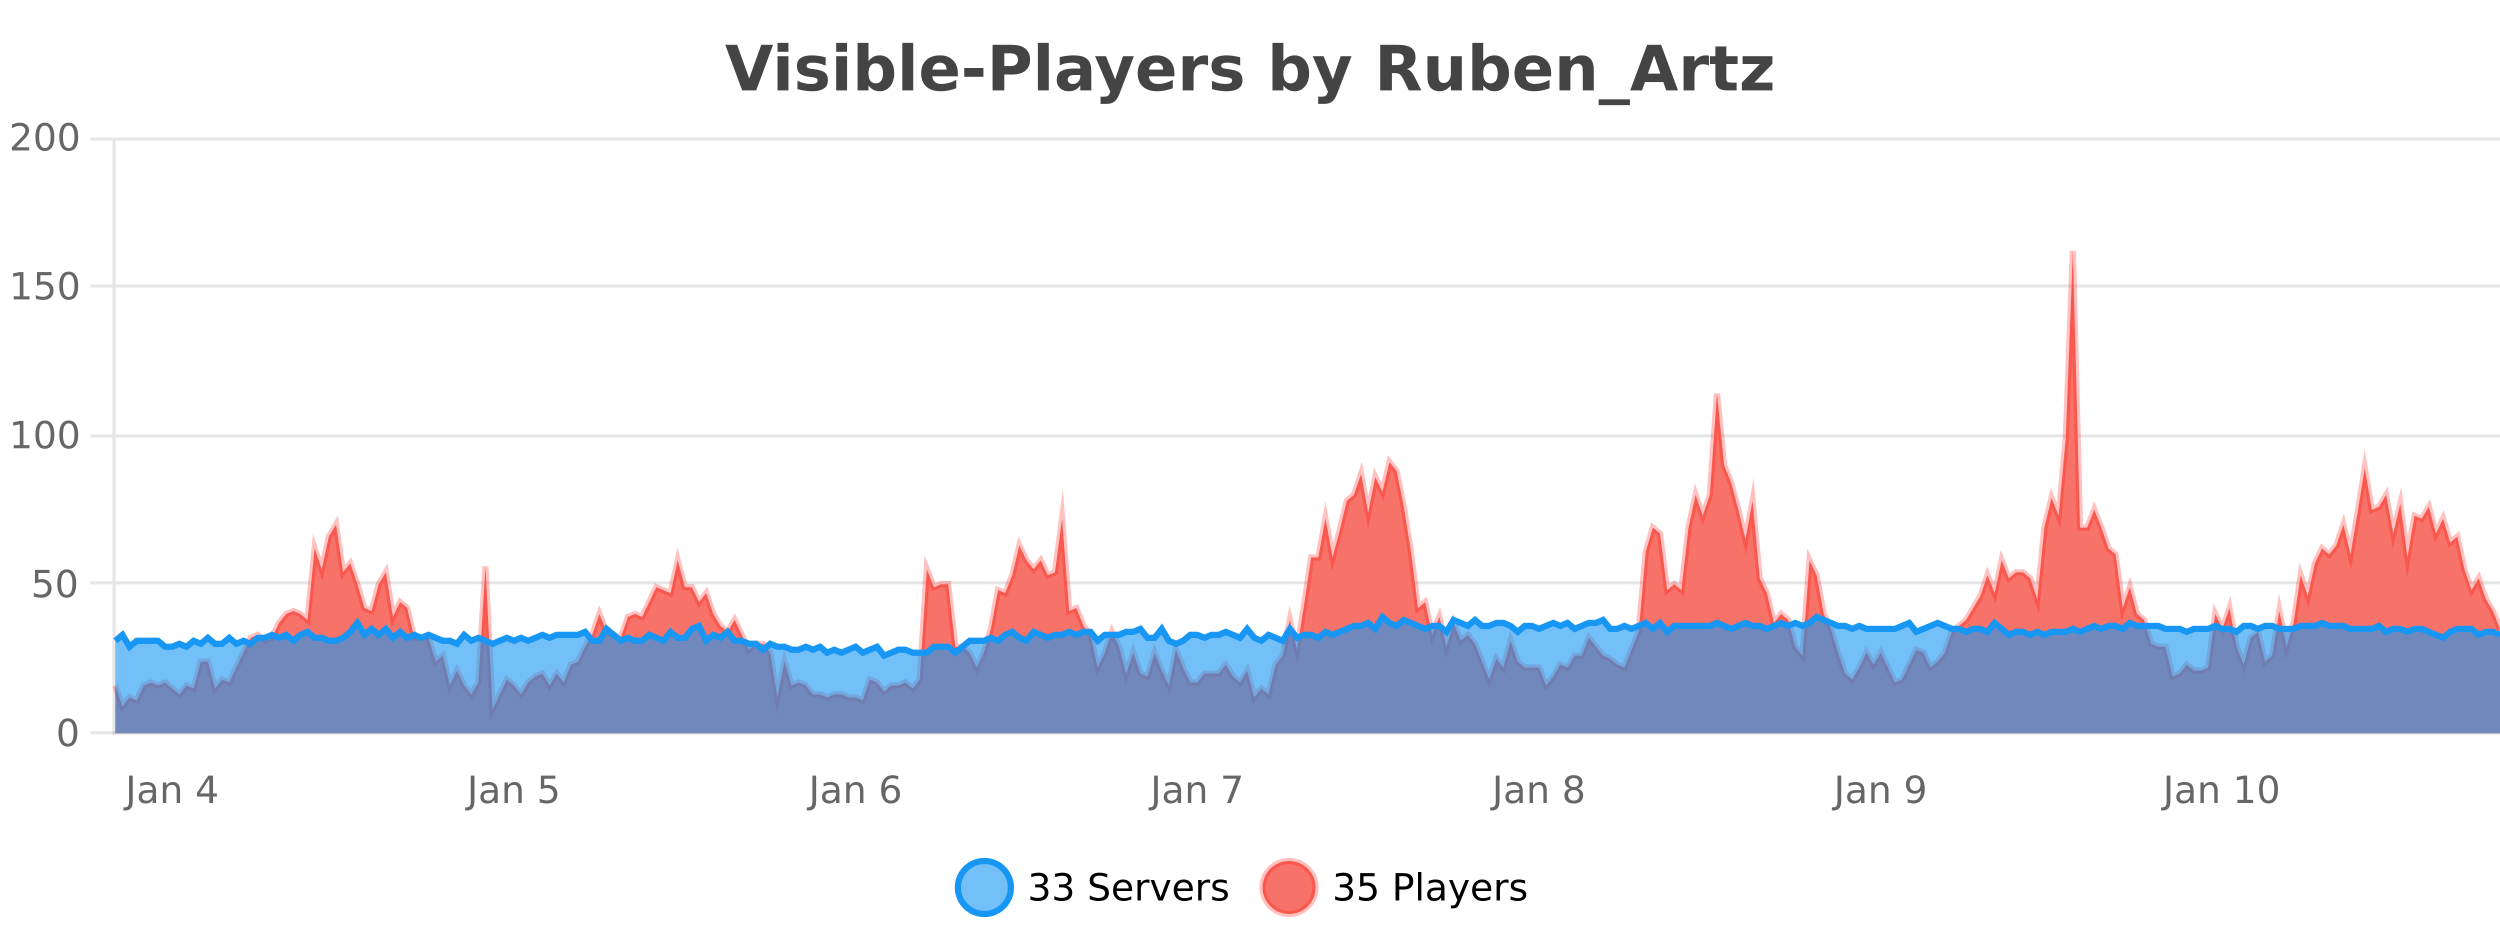
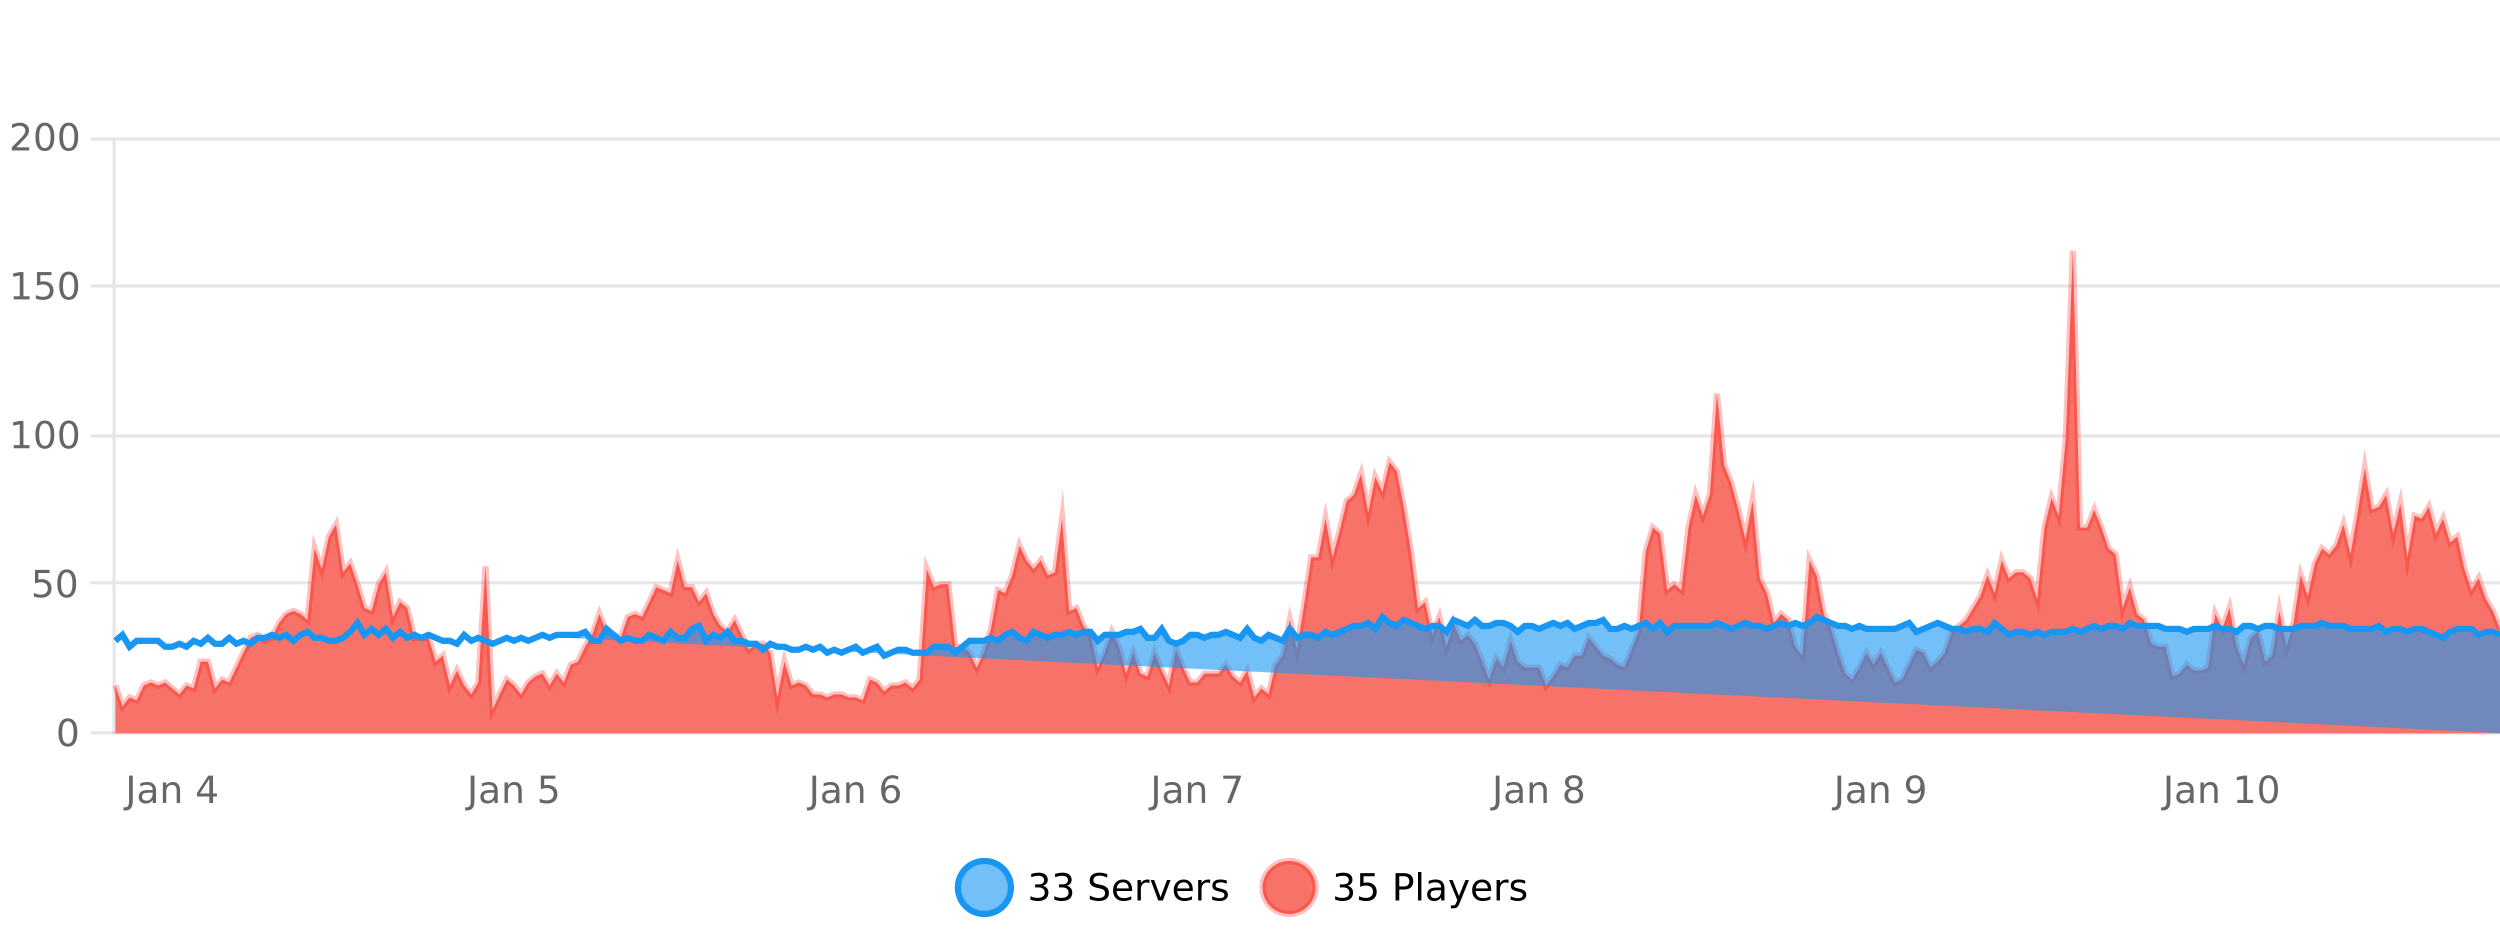
<svg xmlns="http://www.w3.org/2000/svg" width="800pt" height="300pt" viewBox="0 0 800 300" version="1.1">
  <defs>
    <clipPath id="clip1">
      <path d="M 278 263 L 352 263 L 352 300 L 278 300 Z M 278 263 " />
    </clipPath>
    <clipPath id="clip2">
      <path d="M 375 263 L 450 263 L 450 300 L 375 300 Z M 375 263 " />
    </clipPath>
    <clipPath id="clip3">
      <path d="M 36.906 80 L 800 80 L 800 234.602 L 36.906 234.602 Z M 36.906 80 " />
    </clipPath>
    <clipPath id="clip4">
      <path d="M 35.906 51 L 800 51 L 800 235.602 L 35.906 235.602 Z M 35.906 51 " />
    </clipPath>
    <clipPath id="clip5">
-       <path d="M 36.906 197 L 800 197 L 800 234.602 L 36.906 234.602 Z M 36.906 197 " />
+       <path d="M 36.906 197 L 800 197 L 800 234.602 Z M 36.906 197 " />
    </clipPath>
    <clipPath id="clip6">
      <path d="M 35.906 169 L 800 169 L 800 235.602 L 35.906 235.602 Z M 35.906 169 " />
    </clipPath>
  </defs>
  <g id="surface256221">
    <rect x="0" y="0" width="800" height="300" style="fill:rgb(100%,100%,100%);fill-opacity:1;stroke:none;" />
    <path style="fill:none;stroke-width:1;stroke-linecap:butt;stroke-linejoin:miter;stroke:rgb(0%,0%,0%);stroke-opacity:0.098;stroke-miterlimit:10;" d="M 37 234.5 L 800 234.5 " />
    <path style="fill:none;stroke-width:1;stroke-linecap:butt;stroke-linejoin:miter;stroke:rgb(0%,0%,0%);stroke-opacity:0.098;stroke-miterlimit:10;" d="M 28.906 234.5 L 36 234.5 " />
    <path style="fill:none;stroke-width:1;stroke-linecap:butt;stroke-linejoin:miter;stroke:rgb(0%,0%,0%);stroke-opacity:0.098;stroke-miterlimit:10;" d="M 37 186.5 L 800 186.5 " />
    <path style="fill:none;stroke-width:1;stroke-linecap:butt;stroke-linejoin:miter;stroke:rgb(0%,0%,0%);stroke-opacity:0.098;stroke-miterlimit:10;" d="M 28.906 186.5 L 36 186.5 " />
    <path style="fill:none;stroke-width:1;stroke-linecap:butt;stroke-linejoin:miter;stroke:rgb(0%,0%,0%);stroke-opacity:0.098;stroke-miterlimit:10;" d="M 37 139.5 L 800 139.5 " />
    <path style="fill:none;stroke-width:1;stroke-linecap:butt;stroke-linejoin:miter;stroke:rgb(0%,0%,0%);stroke-opacity:0.098;stroke-miterlimit:10;" d="M 28.906 139.5 L 36 139.5 " />
    <path style="fill:none;stroke-width:1;stroke-linecap:butt;stroke-linejoin:miter;stroke:rgb(0%,0%,0%);stroke-opacity:0.098;stroke-miterlimit:10;" d="M 37 91.5 L 800 91.5 " />
    <path style="fill:none;stroke-width:1;stroke-linecap:butt;stroke-linejoin:miter;stroke:rgb(0%,0%,0%);stroke-opacity:0.098;stroke-miterlimit:10;" d="M 28.906 91.5 L 36 91.5 " />
    <path style="fill:none;stroke-width:1;stroke-linecap:butt;stroke-linejoin:miter;stroke:rgb(0%,0%,0%);stroke-opacity:0.098;stroke-miterlimit:10;" d="M 37 44.5 L 800 44.5 " />
    <path style="fill:none;stroke-width:1;stroke-linecap:butt;stroke-linejoin:miter;stroke:rgb(0%,0%,0%);stroke-opacity:0.098;stroke-miterlimit:10;" d="M 28.906 44.5 L 36 44.5 " />
    <path style=" stroke:none;fill-rule:nonzero;fill:rgb(9.02%,58.824%,95.294%);fill-opacity:0.6;" d="M 323.488 284 C 323.488 288.688 319.688 292.484 315.004 292.484 C 310.316 292.484 306.52 288.688 306.52 284 C 306.52 279.312 310.316 275.516 315.004 275.516 C 319.688 275.516 323.488 279.312 323.488 284 Z M 323.488 284 " />
    <g clip-path="url(#clip1)" clip-rule="nonzero">
      <path style="fill:none;stroke-width:2;stroke-linecap:butt;stroke-linejoin:miter;stroke:rgb(9.02%,58.824%,95.294%);stroke-opacity:1;stroke-miterlimit:10;" d="M 323.488 284 C 323.488 288.688 319.688 292.484 315.004 292.484 C 310.316 292.484 306.52 288.688 306.52 284 C 306.52 279.312 310.316 275.516 315.004 275.516 C 319.688 275.516 323.488 279.312 323.488 284 Z M 323.488 284 " />
    </g>
    <path style=" stroke:none;fill-rule:nonzero;fill:rgb(0%,0%,0%);fill-opacity:1;" d="M 333.695 283.438 C 334.258 283.562 334.695 283.82 335.008 284.203 C 335.328 284.578 335.492 285.047 335.492 285.609 C 335.492 286.477 335.195 287.148 334.602 287.625 C 334.008 288.094 333.164 288.328 332.07 288.328 C 331.703 288.328 331.324 288.289 330.93 288.219 C 330.543 288.148 330.148 288.039 329.742 287.891 L 329.742 286.75 C 330.062 286.938 330.418 287.086 330.805 287.188 C 331.199 287.281 331.609 287.328 332.039 287.328 C 332.777 287.328 333.34 287.184 333.727 286.891 C 334.121 286.602 334.32 286.172 334.32 285.609 C 334.32 285.102 334.137 284.699 333.773 284.406 C 333.406 284.117 332.906 283.969 332.273 283.969 L 331.242 283.969 L 331.242 283 L 332.32 283 C 332.891 283 333.336 282.887 333.648 282.656 C 333.961 282.418 334.117 282.078 334.117 281.641 C 334.117 281.195 333.953 280.852 333.633 280.609 C 333.32 280.371 332.867 280.25 332.273 280.25 C 331.938 280.25 331.586 280.289 331.211 280.359 C 330.844 280.422 330.438 280.527 329.992 280.672 L 329.992 279.625 C 330.449 279.5 330.871 279.406 331.258 279.344 C 331.652 279.281 332.023 279.25 332.367 279.25 C 333.273 279.25 333.984 279.453 334.508 279.859 C 335.027 280.266 335.289 280.82 335.289 281.516 C 335.289 282.008 335.148 282.418 334.867 282.75 C 334.594 283.086 334.203 283.312 333.695 283.438 Z M 341.328 283.438 C 341.891 283.562 342.328 283.82 342.641 284.203 C 342.961 284.578 343.125 285.047 343.125 285.609 C 343.125 286.477 342.828 287.148 342.234 287.625 C 341.641 288.094 340.797 288.328 339.703 288.328 C 339.336 288.328 338.957 288.289 338.562 288.219 C 338.176 288.148 337.781 288.039 337.375 287.891 L 337.375 286.75 C 337.695 286.938 338.051 287.086 338.438 287.188 C 338.832 287.281 339.242 287.328 339.672 287.328 C 340.41 287.328 340.973 287.184 341.359 286.891 C 341.754 286.602 341.953 286.172 341.953 285.609 C 341.953 285.102 341.77 284.699 341.406 284.406 C 341.039 284.117 340.539 283.969 339.906 283.969 L 338.875 283.969 L 338.875 283 L 339.953 283 C 340.523 283 340.969 282.887 341.281 282.656 C 341.594 282.418 341.75 282.078 341.75 281.641 C 341.75 281.195 341.586 280.852 341.266 280.609 C 340.953 280.371 340.5 280.25 339.906 280.25 C 339.57 280.25 339.219 280.289 338.844 280.359 C 338.477 280.422 338.07 280.527 337.625 280.672 L 337.625 279.625 C 338.082 279.5 338.504 279.406 338.891 279.344 C 339.285 279.281 339.656 279.25 340 279.25 C 340.906 279.25 341.617 279.453 342.141 279.859 C 342.66 280.266 342.922 280.82 342.922 281.516 C 342.922 282.008 342.781 282.418 342.5 282.75 C 342.227 283.086 341.836 283.312 341.328 283.438 Z M 354.324 279.688 L 354.324 280.844 C 353.875 280.637 353.449 280.48 353.043 280.375 C 352.645 280.262 352.266 280.203 351.902 280.203 C 351.254 280.203 350.754 280.328 350.402 280.578 C 350.059 280.828 349.887 281.188 349.887 281.656 C 349.887 282.043 350 282.336 350.23 282.531 C 350.457 282.73 350.902 282.887 351.559 283 L 352.262 283.156 C 353.145 283.324 353.797 283.621 354.215 284.047 C 354.641 284.465 354.855 285.027 354.855 285.734 C 354.855 286.59 354.566 287.234 353.996 287.672 C 353.434 288.109 352.598 288.328 351.496 288.328 C 351.09 288.328 350.652 288.281 350.184 288.188 C 349.715 288.094 349.23 287.953 348.73 287.766 L 348.73 286.547 C 349.207 286.82 349.676 287.023 350.137 287.156 C 350.605 287.293 351.059 287.359 351.496 287.359 C 352.172 287.359 352.691 287.23 353.059 286.969 C 353.434 286.699 353.621 286.32 353.621 285.828 C 353.621 285.402 353.484 285.07 353.215 284.828 C 352.953 284.578 352.52 284.398 351.918 284.281 L 351.199 284.141 C 350.312 283.965 349.672 283.688 349.277 283.312 C 348.891 282.938 348.699 282.418 348.699 281.75 C 348.699 280.969 348.969 280.359 349.512 279.922 C 350.051 279.477 350.801 279.25 351.762 279.25 C 352.176 279.25 352.594 279.289 353.012 279.359 C 353.438 279.434 353.875 279.543 354.324 279.688 Z M 362.27 284.609 L 362.27 285.125 L 357.301 285.125 C 357.352 285.875 357.574 286.445 357.973 286.828 C 358.379 287.215 358.934 287.406 359.645 287.406 C 360.059 287.406 360.461 287.359 360.848 287.266 C 361.242 287.164 361.633 287.008 362.02 286.797 L 362.02 287.828 C 361.621 287.984 361.223 288.105 360.816 288.188 C 360.41 288.281 359.996 288.328 359.582 288.328 C 358.539 288.328 357.711 288.027 357.098 287.422 C 356.48 286.809 356.176 285.98 356.176 284.938 C 356.176 283.867 356.465 283.016 357.051 282.391 C 357.633 281.758 358.414 281.438 359.395 281.438 C 360.277 281.438 360.977 281.727 361.488 282.297 C 362.008 282.859 362.27 283.633 362.27 284.609 Z M 361.191 284.281 C 361.18 283.699 361.012 283.23 360.691 282.875 C 360.367 282.523 359.941 282.344 359.41 282.344 C 358.805 282.344 358.32 282.516 357.957 282.859 C 357.602 283.203 357.398 283.684 357.348 284.297 Z M 367.84 282.594 C 367.715 282.531 367.578 282.484 367.434 282.453 C 367.297 282.414 367.141 282.391 366.965 282.391 C 366.359 282.391 365.891 282.59 365.559 282.984 C 365.234 283.383 365.074 283.953 365.074 284.703 L 365.074 288.156 L 363.996 288.156 L 363.996 281.594 L 365.074 281.594 L 365.074 282.609 C 365.301 282.215 365.598 281.922 365.965 281.734 C 366.328 281.539 366.77 281.438 367.293 281.438 C 367.363 281.438 367.441 281.445 367.527 281.453 C 367.621 281.465 367.719 281.48 367.824 281.5 Z M 368.195 281.594 L 369.336 281.594 L 371.383 287.094 L 373.445 281.594 L 374.586 281.594 L 372.117 288.156 L 370.648 288.156 Z M 381.688 284.609 L 381.688 285.125 L 376.719 285.125 C 376.77 285.875 376.992 286.445 377.391 286.828 C 377.797 287.215 378.352 287.406 379.062 287.406 C 379.477 287.406 379.879 287.359 380.266 287.266 C 380.66 287.164 381.051 287.008 381.438 286.797 L 381.438 287.828 C 381.039 287.984 380.641 288.105 380.234 288.188 C 379.828 288.281 379.414 288.328 379 288.328 C 377.957 288.328 377.129 288.027 376.516 287.422 C 375.898 286.809 375.594 285.98 375.594 284.938 C 375.594 283.867 375.883 283.016 376.469 282.391 C 377.051 281.758 377.832 281.438 378.812 281.438 C 379.695 281.438 380.395 281.727 380.906 282.297 C 381.426 282.859 381.688 283.633 381.688 284.609 Z M 380.609 284.281 C 380.598 283.699 380.43 283.23 380.109 282.875 C 379.785 282.523 379.359 282.344 378.828 282.344 C 378.223 282.344 377.738 282.516 377.375 282.859 C 377.02 283.203 376.816 283.684 376.766 284.297 Z M 387.258 282.594 C 387.133 282.531 386.996 282.484 386.852 282.453 C 386.715 282.414 386.559 282.391 386.383 282.391 C 385.777 282.391 385.309 282.59 384.977 282.984 C 384.652 283.383 384.492 283.953 384.492 284.703 L 384.492 288.156 L 383.414 288.156 L 383.414 281.594 L 384.492 281.594 L 384.492 282.609 C 384.719 282.215 385.016 281.922 385.383 281.734 C 385.746 281.539 386.188 281.438 386.711 281.438 C 386.781 281.438 386.859 281.445 386.945 281.453 C 387.039 281.465 387.137 281.48 387.242 281.5 Z M 392.566 281.781 L 392.566 282.812 C 392.262 282.656 391.945 282.543 391.613 282.469 C 391.289 282.387 390.949 282.344 390.598 282.344 C 390.066 282.344 389.664 282.43 389.395 282.594 C 389.121 282.75 388.988 282.996 388.988 283.328 C 388.988 283.578 389.082 283.777 389.27 283.922 C 389.465 284.059 389.855 284.188 390.441 284.312 L 390.801 284.406 C 391.57 284.562 392.117 284.793 392.441 285.094 C 392.762 285.398 392.926 285.812 392.926 286.344 C 392.926 286.961 392.68 287.445 392.191 287.797 C 391.711 288.152 391.051 288.328 390.207 288.328 C 389.852 288.328 389.48 288.289 389.098 288.219 C 388.723 288.156 388.324 288.059 387.91 287.922 L 387.91 286.797 C 388.305 287.008 388.695 287.164 389.082 287.266 C 389.465 287.371 389.852 287.422 390.238 287.422 C 390.738 287.422 391.121 287.34 391.395 287.172 C 391.676 286.996 391.816 286.746 391.816 286.422 C 391.816 286.133 391.715 285.906 391.52 285.75 C 391.32 285.594 390.887 285.445 390.223 285.297 L 389.848 285.219 C 389.18 285.074 388.695 284.855 388.395 284.562 C 388.102 284.273 387.957 283.875 387.957 283.375 C 387.957 282.75 388.176 282.273 388.613 281.938 C 389.051 281.605 389.668 281.438 390.473 281.438 C 390.867 281.438 391.242 281.469 391.598 281.531 C 391.949 281.586 392.273 281.668 392.566 281.781 Z M 325.004 277.016 " />
    <path style=" stroke:none;fill-rule:nonzero;fill:rgb(96.863%,44.706%,40.784%);fill-opacity:1;" d="M 420.988 284 C 420.988 288.688 417.191 292.484 412.504 292.484 C 407.82 292.484 404.02 288.688 404.02 284 C 404.02 279.312 407.82 275.516 412.504 275.516 C 417.191 275.516 420.988 279.312 420.988 284 Z M 420.988 284 " />
    <g clip-path="url(#clip2)" clip-rule="nonzero">
      <path style="fill:none;stroke-width:2;stroke-linecap:butt;stroke-linejoin:miter;stroke:rgb(100%,4.706%,0%);stroke-opacity:0.247;stroke-miterlimit:10;" d="M 420.988 284 C 420.988 288.688 417.191 292.484 412.504 292.484 C 407.82 292.484 404.02 288.688 404.02 284 C 404.02 279.312 407.82 275.516 412.504 275.516 C 417.191 275.516 420.988 279.312 420.988 284 Z M 420.988 284 " />
    </g>
    <path style=" stroke:none;fill-rule:nonzero;fill:rgb(0%,0%,0%);fill-opacity:1;" d="M 431.195 283.438 C 431.758 283.562 432.195 283.82 432.508 284.203 C 432.828 284.578 432.992 285.047 432.992 285.609 C 432.992 286.477 432.695 287.148 432.102 287.625 C 431.508 288.094 430.664 288.328 429.57 288.328 C 429.203 288.328 428.824 288.289 428.43 288.219 C 428.043 288.148 427.648 288.039 427.242 287.891 L 427.242 286.75 C 427.562 286.938 427.918 287.086 428.305 287.188 C 428.699 287.281 429.109 287.328 429.539 287.328 C 430.277 287.328 430.84 287.184 431.227 286.891 C 431.621 286.602 431.82 286.172 431.82 285.609 C 431.82 285.102 431.637 284.699 431.273 284.406 C 430.906 284.117 430.406 283.969 429.773 283.969 L 428.742 283.969 L 428.742 283 L 429.82 283 C 430.391 283 430.836 282.887 431.148 282.656 C 431.461 282.418 431.617 282.078 431.617 281.641 C 431.617 281.195 431.453 280.852 431.133 280.609 C 430.82 280.371 430.367 280.25 429.773 280.25 C 429.438 280.25 429.086 280.289 428.711 280.359 C 428.344 280.422 427.938 280.527 427.492 280.672 L 427.492 279.625 C 427.949 279.5 428.371 279.406 428.758 279.344 C 429.152 279.281 429.523 279.25 429.867 279.25 C 430.773 279.25 431.484 279.453 432.008 279.859 C 432.527 280.266 432.789 280.82 432.789 281.516 C 432.789 282.008 432.648 282.418 432.367 282.75 C 432.094 283.086 431.703 283.312 431.195 283.438 Z M 435.25 279.406 L 439.891 279.406 L 439.891 280.406 L 436.328 280.406 L 436.328 282.547 C 436.504 282.484 436.676 282.445 436.844 282.422 C 437.02 282.391 437.191 282.375 437.359 282.375 C 438.336 282.375 439.113 282.648 439.688 283.188 C 440.258 283.719 440.547 284.438 440.547 285.344 C 440.547 286.293 440.25 287.027 439.656 287.547 C 439.07 288.07 438.25 288.328 437.188 288.328 C 436.812 288.328 436.43 288.297 436.047 288.234 C 435.672 288.172 435.281 288.078 434.875 287.953 L 434.875 286.766 C 435.227 286.953 435.594 287.094 435.969 287.188 C 436.344 287.281 436.738 287.328 437.156 287.328 C 437.832 287.328 438.367 287.152 438.766 286.797 C 439.16 286.445 439.359 285.961 439.359 285.344 C 439.359 284.742 439.16 284.262 438.766 283.906 C 438.367 283.555 437.832 283.375 437.156 283.375 C 436.844 283.375 436.523 283.414 436.203 283.484 C 435.891 283.547 435.57 283.652 435.25 283.797 Z M 447.762 280.375 L 447.762 283.672 L 449.246 283.672 C 449.797 283.672 450.223 283.531 450.527 283.25 C 450.828 282.961 450.98 282.547 450.98 282.016 C 450.98 281.496 450.828 281.094 450.527 280.812 C 450.223 280.523 449.797 280.375 449.246 280.375 Z M 446.574 279.406 L 449.246 279.406 C 450.234 279.406 450.98 279.633 451.48 280.078 C 451.98 280.516 452.23 281.164 452.23 282.016 C 452.23 282.883 451.98 283.539 451.48 283.984 C 450.98 284.422 450.234 284.641 449.246 284.641 L 447.762 284.641 L 447.762 288.156 L 446.574 288.156 Z M 453.766 279.031 L 454.844 279.031 L 454.844 288.156 L 453.766 288.156 Z M 460.082 284.859 C 459.215 284.859 458.613 284.961 458.27 285.156 C 457.934 285.355 457.77 285.695 457.77 286.172 C 457.77 286.559 457.895 286.867 458.145 287.094 C 458.402 287.312 458.746 287.422 459.176 287.422 C 459.777 287.422 460.258 287.215 460.613 286.797 C 460.977 286.371 461.16 285.805 461.16 285.094 L 461.16 284.859 Z M 462.238 284.406 L 462.238 288.156 L 461.16 288.156 L 461.16 287.156 C 460.91 287.555 460.602 287.852 460.238 288.047 C 459.871 288.234 459.426 288.328 458.895 288.328 C 458.215 288.328 457.68 288.141 457.285 287.766 C 456.887 287.383 456.691 286.875 456.691 286.25 C 456.691 285.512 456.934 284.953 457.426 284.578 C 457.926 284.203 458.664 284.016 459.645 284.016 L 461.16 284.016 L 461.16 283.906 C 461.16 283.406 460.992 283.023 460.66 282.75 C 460.336 282.48 459.883 282.344 459.301 282.344 C 458.926 282.344 458.555 282.391 458.191 282.484 C 457.836 282.578 457.496 282.715 457.176 282.891 L 457.176 281.891 C 457.57 281.734 457.949 281.621 458.316 281.547 C 458.691 281.477 459.055 281.438 459.41 281.438 C 460.355 281.438 461.066 281.684 461.535 282.172 C 462.004 282.664 462.238 283.406 462.238 284.406 Z M 467.188 288.766 C 466.883 289.547 466.586 290.055 466.297 290.297 C 466.004 290.535 465.617 290.656 465.141 290.656 L 464.281 290.656 L 464.281 289.75 L 464.906 289.75 C 465.207 289.75 465.438 289.676 465.594 289.531 C 465.758 289.395 465.941 289.066 466.141 288.547 L 466.344 288.047 L 463.688 281.594 L 464.828 281.594 L 466.875 286.719 L 468.938 281.594 L 470.078 281.594 Z M 477.18 284.609 L 477.18 285.125 L 472.211 285.125 C 472.262 285.875 472.484 286.445 472.883 286.828 C 473.289 287.215 473.844 287.406 474.555 287.406 C 474.969 287.406 475.371 287.359 475.758 287.266 C 476.152 287.164 476.543 287.008 476.93 286.797 L 476.93 287.828 C 476.531 287.984 476.133 288.105 475.727 288.188 C 475.32 288.281 474.906 288.328 474.492 288.328 C 473.449 288.328 472.621 288.027 472.008 287.422 C 471.391 286.809 471.086 285.98 471.086 284.938 C 471.086 283.867 471.375 283.016 471.961 282.391 C 472.543 281.758 473.324 281.438 474.305 281.438 C 475.188 281.438 475.887 281.727 476.398 282.297 C 476.918 282.859 477.18 283.633 477.18 284.609 Z M 476.102 284.281 C 476.09 283.699 475.922 283.23 475.602 282.875 C 475.277 282.523 474.852 282.344 474.32 282.344 C 473.715 282.344 473.23 282.516 472.867 282.859 C 472.512 283.203 472.309 283.684 472.258 284.297 Z M 482.75 282.594 C 482.625 282.531 482.488 282.484 482.344 282.453 C 482.207 282.414 482.051 282.391 481.875 282.391 C 481.27 282.391 480.801 282.59 480.469 282.984 C 480.145 283.383 479.984 283.953 479.984 284.703 L 479.984 288.156 L 478.906 288.156 L 478.906 281.594 L 479.984 281.594 L 479.984 282.609 C 480.211 282.215 480.508 281.922 480.875 281.734 C 481.238 281.539 481.68 281.438 482.203 281.438 C 482.273 281.438 482.352 281.445 482.438 281.453 C 482.531 281.465 482.629 281.48 482.734 281.5 Z M 488.055 281.781 L 488.055 282.812 C 487.75 282.656 487.434 282.543 487.102 282.469 C 486.777 282.387 486.438 282.344 486.086 282.344 C 485.555 282.344 485.152 282.43 484.883 282.594 C 484.609 282.75 484.477 282.996 484.477 283.328 C 484.477 283.578 484.57 283.777 484.758 283.922 C 484.953 284.059 485.344 284.188 485.93 284.312 L 486.289 284.406 C 487.059 284.562 487.605 284.793 487.93 285.094 C 488.25 285.398 488.414 285.812 488.414 286.344 C 488.414 286.961 488.168 287.445 487.68 287.797 C 487.199 288.152 486.539 288.328 485.695 288.328 C 485.34 288.328 484.969 288.289 484.586 288.219 C 484.211 288.156 483.812 288.059 483.398 287.922 L 483.398 286.797 C 483.793 287.008 484.184 287.164 484.57 287.266 C 484.953 287.371 485.34 287.422 485.727 287.422 C 486.227 287.422 486.609 287.34 486.883 287.172 C 487.164 286.996 487.305 286.746 487.305 286.422 C 487.305 286.133 487.203 285.906 487.008 285.75 C 486.809 285.594 486.375 285.445 485.711 285.297 L 485.336 285.219 C 484.668 285.074 484.184 284.855 483.883 284.562 C 483.59 284.273 483.445 283.875 483.445 283.375 C 483.445 282.75 483.664 282.273 484.102 281.938 C 484.539 281.605 485.156 281.438 485.961 281.438 C 486.355 281.438 486.73 281.469 487.086 281.531 C 487.438 281.586 487.762 281.668 488.055 281.781 Z M 422.504 277.016 " />
-     <path style=" stroke:none;fill-rule:nonzero;fill:rgb(26.667%,26.667%,26.667%);fill-opacity:1;" d="M 232.094 14.344 L 235.875 14.344 L 239.75 25.109 L 243.609 14.344 L 247.375 14.344 L 241.984 28.922 L 237.5 28.922 Z M 248.812 17.984 L 252.297 17.984 L 252.297 28.922 L 248.812 28.922 Z M 248.812 13.719 L 252.297 13.719 L 252.297 16.578 L 248.812 16.578 Z M 264.203 18.328 L 264.203 20.984 C 263.461 20.672 262.742 20.438 262.047 20.281 C 261.348 20.125 260.688 20.047 260.062 20.047 C 259.406 20.047 258.914 20.133 258.594 20.297 C 258.27 20.465 258.109 20.719 258.109 21.062 C 258.109 21.344 258.227 21.559 258.469 21.703 C 258.719 21.852 259.156 21.961 259.781 22.031 L 260.406 22.125 C 262.195 22.355 263.398 22.73 264.016 23.25 C 264.629 23.773 264.938 24.59 264.938 25.703 C 264.938 26.871 264.504 27.746 263.641 28.328 C 262.785 28.914 261.508 29.203 259.812 29.203 C 259.082 29.203 258.332 29.145 257.562 29.031 C 256.789 28.918 256 28.746 255.188 28.516 L 255.188 25.859 C 255.883 26.203 256.598 26.461 257.328 26.625 C 258.055 26.793 258.801 26.875 259.562 26.875 C 260.25 26.875 260.766 26.781 261.109 26.594 C 261.453 26.406 261.625 26.125 261.625 25.75 C 261.625 25.438 261.504 25.211 261.266 25.062 C 261.023 24.906 260.551 24.789 259.844 24.703 L 259.234 24.625 C 257.672 24.43 256.578 24.07 255.953 23.547 C 255.328 23.016 255.016 22.215 255.016 21.141 C 255.016 19.984 255.41 19.125 256.203 18.562 C 257.004 18 258.223 17.719 259.859 17.719 C 260.504 17.719 261.18 17.773 261.891 17.875 C 262.598 17.969 263.367 18.121 264.203 18.328 Z M 267.574 17.984 L 271.059 17.984 L 271.059 28.922 L 267.574 28.922 Z M 267.574 13.719 L 271.059 13.719 L 271.059 16.578 L 267.574 16.578 Z M 280.242 26.672 C 280.992 26.672 281.562 26.402 281.961 25.859 C 282.355 25.309 282.555 24.512 282.555 23.469 C 282.555 22.43 282.355 21.637 281.961 21.094 C 281.562 20.543 280.992 20.266 280.242 20.266 C 279.492 20.266 278.914 20.543 278.508 21.094 C 278.109 21.637 277.914 22.43 277.914 23.469 C 277.914 24.5 278.109 25.293 278.508 25.844 C 278.914 26.398 279.492 26.672 280.242 26.672 Z M 277.914 19.578 C 278.402 18.945 278.938 18.477 279.523 18.172 C 280.105 17.871 280.777 17.719 281.539 17.719 C 282.891 17.719 284 18.258 284.867 19.328 C 285.73 20.402 286.164 21.781 286.164 23.469 C 286.164 25.148 285.73 26.523 284.867 27.594 C 284 28.668 282.891 29.203 281.539 29.203 C 280.777 29.203 280.105 29.051 279.523 28.75 C 278.938 28.449 278.402 27.98 277.914 27.344 L 277.914 28.922 L 274.43 28.922 L 274.43 13.719 L 277.914 13.719 Z M 288.746 13.719 L 292.23 13.719 L 292.23 28.922 L 288.746 28.922 Z M 306.508 23.422 L 306.508 24.422 L 298.336 24.422 C 298.418 25.246 298.715 25.859 299.227 26.266 C 299.734 26.672 300.445 26.875 301.352 26.875 C 302.09 26.875 302.844 26.766 303.617 26.547 C 304.387 26.328 305.18 26 305.992 25.562 L 305.992 28.25 C 305.168 28.562 304.34 28.797 303.508 28.953 C 302.684 29.117 301.859 29.203 301.039 29.203 C 299.059 29.203 297.516 28.703 296.414 27.703 C 295.32 26.695 294.773 25.281 294.773 23.469 C 294.773 21.68 295.309 20.273 296.383 19.25 C 297.465 18.23 298.949 17.719 300.836 17.719 C 302.555 17.719 303.93 18.242 304.961 19.281 C 305.992 20.312 306.508 21.695 306.508 23.422 Z M 302.914 22.266 C 302.914 21.602 302.719 21.062 302.336 20.656 C 301.949 20.25 301.445 20.047 300.82 20.047 C 300.141 20.047 299.59 20.242 299.164 20.625 C 298.746 21 298.484 21.547 298.383 22.266 Z M 308.555 21.75 L 314.695 21.75 L 314.695 24.578 L 308.555 24.578 Z M 317.625 14.344 L 323.859 14.344 C 325.711 14.344 327.133 14.758 328.125 15.578 C 329.125 16.402 329.625 17.574 329.625 19.094 C 329.625 20.625 329.125 21.805 328.125 22.625 C 327.133 23.449 325.711 23.859 323.859 23.859 L 321.375 23.859 L 321.375 28.922 L 317.625 28.922 Z M 321.375 17.062 L 321.375 21.141 L 323.453 21.141 C 324.18 21.141 324.742 20.965 325.141 20.609 C 325.547 20.258 325.75 19.75 325.75 19.094 C 325.75 18.449 325.547 17.949 325.141 17.594 C 324.742 17.242 324.18 17.062 323.453 17.062 Z M 332.125 13.719 L 335.609 13.719 L 335.609 28.922 L 332.125 28.922 Z M 343.871 24 C 343.141 24 342.594 24.125 342.23 24.375 C 341.863 24.617 341.684 24.98 341.684 25.469 C 341.684 25.906 341.828 26.25 342.121 26.5 C 342.422 26.75 342.832 26.875 343.355 26.875 C 344.012 26.875 344.562 26.641 345.012 26.172 C 345.469 25.703 345.699 25.117 345.699 24.406 L 345.699 24 Z M 349.215 22.688 L 349.215 28.922 L 345.699 28.922 L 345.699 27.297 C 345.23 27.965 344.699 28.449 344.105 28.75 C 343.52 29.051 342.809 29.203 341.965 29.203 C 340.84 29.203 339.922 28.875 339.215 28.219 C 338.504 27.555 338.152 26.695 338.152 25.641 C 338.152 24.359 338.59 23.422 339.465 22.828 C 340.348 22.227 341.738 21.922 343.637 21.922 L 345.699 21.922 L 345.699 21.641 C 345.699 21.09 345.48 20.688 345.043 20.438 C 344.605 20.18 343.922 20.047 342.996 20.047 C 342.246 20.047 341.547 20.125 340.902 20.281 C 340.254 20.43 339.656 20.648 339.105 20.938 L 339.105 18.281 C 339.855 18.094 340.605 17.953 341.355 17.859 C 342.113 17.766 342.875 17.719 343.637 17.719 C 345.605 17.719 347.027 18.109 347.902 18.891 C 348.777 19.664 349.215 20.93 349.215 22.688 Z M 350.422 17.984 L 353.906 17.984 L 356.859 25.406 L 359.359 17.984 L 362.844 17.984 L 358.25 29.953 C 357.789 31.172 357.25 32.02 356.625 32.5 C 356.008 32.988 355.203 33.234 354.203 33.234 L 352.172 33.234 L 352.172 30.938 L 353.266 30.938 C 353.859 30.938 354.289 30.844 354.562 30.656 C 354.832 30.469 355.039 30.129 355.188 29.641 L 355.297 29.344 Z M 375.805 23.422 L 375.805 24.422 L 367.633 24.422 C 367.715 25.246 368.012 25.859 368.523 26.266 C 369.031 26.672 369.742 26.875 370.648 26.875 C 371.387 26.875 372.141 26.766 372.914 26.547 C 373.684 26.328 374.477 26 375.289 25.562 L 375.289 28.25 C 374.465 28.562 373.637 28.797 372.805 28.953 C 371.98 29.117 371.156 29.203 370.336 29.203 C 368.355 29.203 366.812 28.703 365.711 27.703 C 364.617 26.695 364.07 25.281 364.07 23.469 C 364.07 21.68 364.605 20.273 365.68 19.25 C 366.762 18.23 368.246 17.719 370.133 17.719 C 371.852 17.719 373.227 18.242 374.258 19.281 C 375.289 20.312 375.805 21.695 375.805 23.422 Z M 372.211 22.266 C 372.211 21.602 372.016 21.062 371.633 20.656 C 371.246 20.25 370.742 20.047 370.117 20.047 C 369.438 20.047 368.887 20.242 368.461 20.625 C 368.043 21 367.781 21.547 367.68 22.266 Z M 386.586 20.969 C 386.273 20.824 385.965 20.719 385.664 20.656 C 385.359 20.586 385.059 20.547 384.758 20.547 C 383.852 20.547 383.152 20.836 382.664 21.406 C 382.184 21.98 381.945 22.805 381.945 23.875 L 381.945 28.922 L 378.461 28.922 L 378.461 17.984 L 381.945 17.984 L 381.945 19.781 C 382.391 19.062 382.906 18.543 383.492 18.219 C 384.074 17.887 384.773 17.719 385.586 17.719 C 385.711 17.719 385.84 17.727 385.977 17.734 C 386.109 17.746 386.309 17.766 386.57 17.797 Z M 396.859 18.328 L 396.859 20.984 C 396.117 20.672 395.398 20.438 394.703 20.281 C 394.004 20.125 393.344 20.047 392.719 20.047 C 392.062 20.047 391.57 20.133 391.25 20.297 C 390.926 20.465 390.766 20.719 390.766 21.062 C 390.766 21.344 390.883 21.559 391.125 21.703 C 391.375 21.852 391.812 21.961 392.438 22.031 L 393.062 22.125 C 394.852 22.355 396.055 22.73 396.672 23.25 C 397.285 23.773 397.594 24.59 397.594 25.703 C 397.594 26.871 397.16 27.746 396.297 28.328 C 395.441 28.914 394.164 29.203 392.469 29.203 C 391.738 29.203 390.988 29.145 390.219 29.031 C 389.445 28.918 388.656 28.746 387.844 28.516 L 387.844 25.859 C 388.539 26.203 389.254 26.461 389.984 26.625 C 390.711 26.793 391.457 26.875 392.219 26.875 C 392.906 26.875 393.422 26.781 393.766 26.594 C 394.109 26.406 394.281 26.125 394.281 25.75 C 394.281 25.438 394.16 25.211 393.922 25.062 C 393.68 24.906 393.207 24.789 392.5 24.703 L 391.891 24.625 C 390.328 24.43 389.234 24.07 388.609 23.547 C 387.984 23.016 387.672 22.215 387.672 21.141 C 387.672 19.984 388.066 19.125 388.859 18.562 C 389.66 18 390.879 17.719 392.516 17.719 C 393.16 17.719 393.836 17.773 394.547 17.875 C 395.254 17.969 396.023 18.121 396.859 18.328 Z M 413.008 26.672 C 413.758 26.672 414.328 26.402 414.727 25.859 C 415.121 25.309 415.32 24.512 415.32 23.469 C 415.32 22.43 415.121 21.637 414.727 21.094 C 414.328 20.543 413.758 20.266 413.008 20.266 C 412.258 20.266 411.68 20.543 411.273 21.094 C 410.875 21.637 410.68 22.43 410.68 23.469 C 410.68 24.5 410.875 25.293 411.273 25.844 C 411.68 26.398 412.258 26.672 413.008 26.672 Z M 410.68 19.578 C 411.168 18.945 411.703 18.477 412.289 18.172 C 412.871 17.871 413.543 17.719 414.305 17.719 C 415.656 17.719 416.766 18.258 417.633 19.328 C 418.496 20.402 418.93 21.781 418.93 23.469 C 418.93 25.148 418.496 26.523 417.633 27.594 C 416.766 28.668 415.656 29.203 414.305 29.203 C 413.543 29.203 412.871 29.051 412.289 28.75 C 411.703 28.449 411.168 27.98 410.68 27.344 L 410.68 28.922 L 407.195 28.922 L 407.195 13.719 L 410.68 13.719 Z M 420.07 17.984 L 423.555 17.984 L 426.508 25.406 L 429.008 17.984 L 432.492 17.984 L 427.898 29.953 C 427.438 31.172 426.898 32.02 426.273 32.5 C 425.656 32.988 424.852 33.234 423.852 33.234 L 421.82 33.234 L 421.82 30.938 L 422.914 30.938 C 423.508 30.938 423.938 30.844 424.211 30.656 C 424.48 30.469 424.688 30.129 424.836 29.641 L 424.945 29.344 Z M 446.992 20.812 C 447.781 20.812 448.352 20.668 448.695 20.375 C 449.039 20.074 449.211 19.59 449.211 18.922 C 449.211 18.258 449.039 17.781 448.695 17.5 C 448.352 17.211 447.781 17.062 446.992 17.062 L 445.414 17.062 L 445.414 20.812 Z M 445.414 23.406 L 445.414 28.922 L 441.664 28.922 L 441.664 14.344 L 447.398 14.344 C 449.312 14.344 450.719 14.668 451.617 15.312 C 452.512 15.961 452.961 16.977 452.961 18.359 C 452.961 19.328 452.727 20.125 452.258 20.75 C 451.797 21.367 451.102 21.82 450.164 22.109 C 450.672 22.227 451.133 22.492 451.539 22.906 C 451.945 23.312 452.355 23.938 452.773 24.781 L 454.82 28.922 L 450.82 28.922 L 449.039 25.297 C 448.684 24.57 448.32 24.074 447.945 23.812 C 447.578 23.543 447.09 23.406 446.477 23.406 Z M 456.785 24.656 L 456.785 17.984 L 460.301 17.984 L 460.301 19.078 C 460.301 19.672 460.293 20.418 460.285 21.312 C 460.285 22.211 460.285 22.805 460.285 23.094 C 460.285 23.98 460.305 24.617 460.348 25 C 460.398 25.387 460.477 25.668 460.582 25.844 C 460.727 26.074 460.914 26.25 461.145 26.375 C 461.371 26.5 461.637 26.562 461.941 26.562 C 462.668 26.562 463.242 26.281 463.66 25.719 C 464.074 25.156 464.285 24.383 464.285 23.391 L 464.285 17.984 L 467.785 17.984 L 467.785 28.922 L 464.285 28.922 L 464.285 27.344 C 463.754 27.98 463.191 28.449 462.598 28.75 C 462.012 29.051 461.367 29.203 460.66 29.203 C 459.398 29.203 458.434 28.82 457.77 28.047 C 457.113 27.266 456.785 26.137 456.785 24.656 Z M 476.961 26.672 C 477.711 26.672 478.281 26.402 478.68 25.859 C 479.074 25.309 479.273 24.512 479.273 23.469 C 479.273 22.43 479.074 21.637 478.68 21.094 C 478.281 20.543 477.711 20.266 476.961 20.266 C 476.211 20.266 475.633 20.543 475.227 21.094 C 474.828 21.637 474.633 22.43 474.633 23.469 C 474.633 24.5 474.828 25.293 475.227 25.844 C 475.633 26.398 476.211 26.672 476.961 26.672 Z M 474.633 19.578 C 475.121 18.945 475.656 18.477 476.242 18.172 C 476.824 17.871 477.496 17.719 478.258 17.719 C 479.609 17.719 480.719 18.258 481.586 19.328 C 482.449 20.402 482.883 21.781 482.883 23.469 C 482.883 25.148 482.449 26.523 481.586 27.594 C 480.719 28.668 479.609 29.203 478.258 29.203 C 477.496 29.203 476.824 29.051 476.242 28.75 C 475.656 28.449 475.121 27.98 474.633 27.344 L 474.633 28.922 L 471.148 28.922 L 471.148 13.719 L 474.633 13.719 Z M 496.371 23.422 L 496.371 24.422 L 488.199 24.422 C 488.281 25.246 488.578 25.859 489.09 26.266 C 489.598 26.672 490.309 26.875 491.215 26.875 C 491.953 26.875 492.707 26.766 493.48 26.547 C 494.25 26.328 495.043 26 495.855 25.562 L 495.855 28.25 C 495.031 28.562 494.203 28.797 493.371 28.953 C 492.547 29.117 491.723 29.203 490.902 29.203 C 488.922 29.203 487.379 28.703 486.277 27.703 C 485.184 26.695 484.637 25.281 484.637 23.469 C 484.637 21.68 485.172 20.273 486.246 19.25 C 487.328 18.23 488.812 17.719 490.699 17.719 C 492.418 17.719 493.793 18.242 494.824 19.281 C 495.855 20.312 496.371 21.695 496.371 23.422 Z M 492.777 22.266 C 492.777 21.602 492.582 21.062 492.199 20.656 C 491.812 20.25 491.309 20.047 490.684 20.047 C 490.004 20.047 489.453 20.242 489.027 20.625 C 488.609 21 488.348 21.547 488.246 22.266 Z M 510.016 22.266 L 510.016 28.922 L 506.5 28.922 L 506.5 23.828 C 506.5 22.883 506.477 22.23 506.438 21.875 C 506.395 21.512 506.32 21.246 506.219 21.078 C 506.082 20.852 505.895 20.672 505.656 20.547 C 505.426 20.422 505.16 20.359 504.859 20.359 C 504.129 20.359 503.555 20.641 503.141 21.203 C 502.723 21.766 502.516 22.547 502.516 23.547 L 502.516 28.922 L 499.031 28.922 L 499.031 17.984 L 502.516 17.984 L 502.516 19.578 C 503.047 18.945 503.609 18.477 504.203 18.172 C 504.797 17.871 505.445 17.719 506.156 17.719 C 507.426 17.719 508.383 18.109 509.031 18.891 C 509.688 19.664 510.016 20.789 510.016 22.266 Z M 521.578 31.781 L 521.578 33.641 L 511.578 33.641 L 511.578 31.781 Z M 532.266 26.266 L 526.391 26.266 L 525.453 28.922 L 521.672 28.922 L 527.078 14.344 L 531.562 14.344 L 536.953 28.922 L 533.188 28.922 Z M 527.328 23.562 L 531.312 23.562 L 529.328 17.766 Z M 546.871 20.969 C 546.559 20.824 546.25 20.719 545.949 20.656 C 545.645 20.586 545.344 20.547 545.043 20.547 C 544.137 20.547 543.438 20.836 542.949 21.406 C 542.469 21.98 542.23 22.805 542.23 23.875 L 542.23 28.922 L 538.746 28.922 L 538.746 17.984 L 542.23 17.984 L 542.23 19.781 C 542.676 19.062 543.191 18.543 543.777 18.219 C 544.359 17.887 545.059 17.719 545.871 17.719 C 545.996 17.719 546.125 17.727 546.262 17.734 C 546.395 17.746 546.594 17.766 546.855 17.797 Z M 552.422 14.875 L 552.422 17.984 L 556.031 17.984 L 556.031 20.484 L 552.422 20.484 L 552.422 25.125 C 552.422 25.637 552.52 25.98 552.719 26.156 C 552.926 26.336 553.328 26.422 553.922 26.422 L 555.719 26.422 L 555.719 28.922 L 552.719 28.922 C 551.344 28.922 550.363 28.637 549.781 28.062 C 549.207 27.48 548.922 26.5 548.922 25.125 L 548.922 20.484 L 547.188 20.484 L 547.188 17.984 L 548.922 17.984 L 548.922 14.875 Z M 557.625 17.984 L 567.172 17.984 L 567.172 20.422 L 561.406 26.422 L 567.172 26.422 L 567.172 28.922 L 557.391 28.922 L 557.391 26.484 L 563.141 20.484 L 557.625 20.484 Z M 232 10.359 " />
    <path style="fill:none;stroke-width:1;stroke-linecap:butt;stroke-linejoin:miter;stroke:rgb(0%,0%,0%);stroke-opacity:0.098;stroke-miterlimit:10;" d="M 36 234.5 L 801 234.5 " />
    <path style=" stroke:none;fill-rule:nonzero;fill:rgb(40%,40%,40%);fill-opacity:1;" d="M 41.301 248.203 L 42.488 248.203 L 42.488 256.344 C 42.488 257.395 42.285 258.16 41.879 258.641 C 41.48 259.117 40.84 259.359 39.957 259.359 L 39.504 259.359 L 39.504 258.359 L 39.879 258.359 C 40.398 258.359 40.762 258.211 40.973 257.922 C 41.191 257.629 41.301 257.102 41.301 256.344 Z M 47.777 253.656 C 46.91 253.656 46.309 253.758 45.965 253.953 C 45.629 254.152 45.465 254.492 45.465 254.969 C 45.465 255.355 45.59 255.664 45.84 255.891 C 46.098 256.109 46.441 256.219 46.871 256.219 C 47.473 256.219 47.953 256.012 48.309 255.594 C 48.672 255.168 48.855 254.602 48.855 253.891 L 48.855 253.656 Z M 49.934 253.203 L 49.934 256.953 L 48.855 256.953 L 48.855 255.953 C 48.605 256.352 48.297 256.648 47.934 256.844 C 47.566 257.031 47.121 257.125 46.59 257.125 C 45.91 257.125 45.375 256.938 44.98 256.562 C 44.582 256.18 44.387 255.672 44.387 255.047 C 44.387 254.309 44.629 253.75 45.121 253.375 C 45.621 253 46.359 252.812 47.34 252.812 L 48.855 252.812 L 48.855 252.703 C 48.855 252.203 48.688 251.82 48.355 251.547 C 48.031 251.277 47.578 251.141 46.996 251.141 C 46.621 251.141 46.25 251.188 45.887 251.281 C 45.531 251.375 45.191 251.512 44.871 251.688 L 44.871 250.688 C 45.266 250.531 45.645 250.418 46.012 250.344 C 46.387 250.273 46.75 250.234 47.105 250.234 C 48.051 250.234 48.762 250.48 49.23 250.969 C 49.699 251.461 49.934 252.203 49.934 253.203 Z M 57.617 252.984 L 57.617 256.953 L 56.539 256.953 L 56.539 253.031 C 56.539 252.406 56.414 251.945 56.164 251.641 C 55.922 251.328 55.562 251.172 55.086 251.172 C 54.5 251.172 54.039 251.359 53.695 251.734 C 53.359 252.102 53.195 252.605 53.195 253.25 L 53.195 256.953 L 52.117 256.953 L 52.117 250.391 L 53.195 250.391 L 53.195 251.406 C 53.453 251.012 53.758 250.719 54.102 250.531 C 54.453 250.336 54.859 250.234 55.32 250.234 C 56.07 250.234 56.637 250.469 57.023 250.938 C 57.418 251.398 57.617 252.078 57.617 252.984 Z M 66.973 249.234 L 63.988 253.906 L 66.973 253.906 Z M 66.66 248.203 L 68.16 248.203 L 68.16 253.906 L 69.41 253.906 L 69.41 254.891 L 68.16 254.891 L 68.16 256.953 L 66.973 256.953 L 66.973 254.891 L 63.035 254.891 L 63.035 253.75 Z M 40.129 245.816 " />
    <path style=" stroke:none;fill-rule:nonzero;fill:rgb(40%,40%,40%);fill-opacity:1;" d="M 150.637 248.203 L 151.824 248.203 L 151.824 256.344 C 151.824 257.395 151.621 258.16 151.215 258.641 C 150.816 259.117 150.176 259.359 149.293 259.359 L 148.84 259.359 L 148.84 258.359 L 149.215 258.359 C 149.734 258.359 150.098 258.211 150.309 257.922 C 150.527 257.629 150.637 257.102 150.637 256.344 Z M 157.113 253.656 C 156.246 253.656 155.645 253.758 155.301 253.953 C 154.965 254.152 154.801 254.492 154.801 254.969 C 154.801 255.355 154.926 255.664 155.176 255.891 C 155.434 256.109 155.777 256.219 156.207 256.219 C 156.809 256.219 157.289 256.012 157.645 255.594 C 158.008 255.168 158.191 254.602 158.191 253.891 L 158.191 253.656 Z M 159.27 253.203 L 159.27 256.953 L 158.191 256.953 L 158.191 255.953 C 157.941 256.352 157.633 256.648 157.27 256.844 C 156.902 257.031 156.457 257.125 155.926 257.125 C 155.246 257.125 154.711 256.938 154.316 256.562 C 153.918 256.18 153.723 255.672 153.723 255.047 C 153.723 254.309 153.965 253.75 154.457 253.375 C 154.957 253 155.695 252.812 156.676 252.812 L 158.191 252.812 L 158.191 252.703 C 158.191 252.203 158.023 251.82 157.691 251.547 C 157.367 251.277 156.914 251.141 156.332 251.141 C 155.957 251.141 155.586 251.188 155.223 251.281 C 154.867 251.375 154.527 251.512 154.207 251.688 L 154.207 250.688 C 154.602 250.531 154.98 250.418 155.348 250.344 C 155.723 250.273 156.086 250.234 156.441 250.234 C 157.387 250.234 158.098 250.48 158.566 250.969 C 159.035 251.461 159.27 252.203 159.27 253.203 Z M 166.953 252.984 L 166.953 256.953 L 165.875 256.953 L 165.875 253.031 C 165.875 252.406 165.75 251.945 165.5 251.641 C 165.258 251.328 164.898 251.172 164.422 251.172 C 163.836 251.172 163.375 251.359 163.031 251.734 C 162.695 252.102 162.531 252.605 162.531 253.25 L 162.531 256.953 L 161.453 256.953 L 161.453 250.391 L 162.531 250.391 L 162.531 251.406 C 162.789 251.012 163.094 250.719 163.438 250.531 C 163.789 250.336 164.195 250.234 164.656 250.234 C 165.406 250.234 165.973 250.469 166.359 250.938 C 166.754 251.398 166.953 252.078 166.953 252.984 Z M 173.074 248.203 L 177.715 248.203 L 177.715 249.203 L 174.152 249.203 L 174.152 251.344 C 174.328 251.281 174.5 251.242 174.668 251.219 C 174.844 251.188 175.016 251.172 175.184 251.172 C 176.16 251.172 176.938 251.445 177.512 251.984 C 178.082 252.516 178.371 253.234 178.371 254.141 C 178.371 255.09 178.074 255.824 177.48 256.344 C 176.895 256.867 176.074 257.125 175.012 257.125 C 174.637 257.125 174.254 257.094 173.871 257.031 C 173.496 256.969 173.105 256.875 172.699 256.75 L 172.699 255.562 C 173.051 255.75 173.418 255.891 173.793 255.984 C 174.168 256.078 174.562 256.125 174.98 256.125 C 175.656 256.125 176.191 255.949 176.59 255.594 C 176.984 255.242 177.184 254.758 177.184 254.141 C 177.184 253.539 176.984 253.059 176.59 252.703 C 176.191 252.352 175.656 252.172 174.98 252.172 C 174.668 252.172 174.348 252.211 174.027 252.281 C 173.715 252.344 173.395 252.449 173.074 252.594 Z M 149.465 245.816 " />
    <path style=" stroke:none;fill-rule:nonzero;fill:rgb(40%,40%,40%);fill-opacity:1;" d="M 259.977 248.203 L 261.164 248.203 L 261.164 256.344 C 261.164 257.395 260.961 258.16 260.555 258.641 C 260.156 259.117 259.516 259.359 258.633 259.359 L 258.18 259.359 L 258.18 258.359 L 258.555 258.359 C 259.074 258.359 259.438 258.211 259.648 257.922 C 259.867 257.629 259.977 257.102 259.977 256.344 Z M 266.453 253.656 C 265.586 253.656 264.984 253.758 264.641 253.953 C 264.305 254.152 264.141 254.492 264.141 254.969 C 264.141 255.355 264.266 255.664 264.516 255.891 C 264.773 256.109 265.117 256.219 265.547 256.219 C 266.148 256.219 266.629 256.012 266.984 255.594 C 267.348 255.168 267.531 254.602 267.531 253.891 L 267.531 253.656 Z M 268.609 253.203 L 268.609 256.953 L 267.531 256.953 L 267.531 255.953 C 267.281 256.352 266.973 256.648 266.609 256.844 C 266.242 257.031 265.797 257.125 265.266 257.125 C 264.586 257.125 264.051 256.938 263.656 256.562 C 263.258 256.18 263.062 255.672 263.062 255.047 C 263.062 254.309 263.305 253.75 263.797 253.375 C 264.297 253 265.035 252.812 266.016 252.812 L 267.531 252.812 L 267.531 252.703 C 267.531 252.203 267.363 251.82 267.031 251.547 C 266.707 251.277 266.254 251.141 265.672 251.141 C 265.297 251.141 264.926 251.188 264.562 251.281 C 264.207 251.375 263.867 251.512 263.547 251.688 L 263.547 250.688 C 263.941 250.531 264.32 250.418 264.688 250.344 C 265.062 250.273 265.426 250.234 265.781 250.234 C 266.727 250.234 267.438 250.48 267.906 250.969 C 268.375 251.461 268.609 252.203 268.609 253.203 Z M 276.289 252.984 L 276.289 256.953 L 275.211 256.953 L 275.211 253.031 C 275.211 252.406 275.086 251.945 274.836 251.641 C 274.594 251.328 274.234 251.172 273.758 251.172 C 273.172 251.172 272.711 251.359 272.367 251.734 C 272.031 252.102 271.867 252.605 271.867 253.25 L 271.867 256.953 L 270.789 256.953 L 270.789 250.391 L 271.867 250.391 L 271.867 251.406 C 272.125 251.012 272.43 250.719 272.773 250.531 C 273.125 250.336 273.531 250.234 273.992 250.234 C 274.742 250.234 275.309 250.469 275.695 250.938 C 276.09 251.398 276.289 252.078 276.289 252.984 Z M 285.086 252.109 C 284.555 252.109 284.133 252.293 283.82 252.656 C 283.508 253.023 283.352 253.516 283.352 254.141 C 283.352 254.777 283.508 255.277 283.82 255.641 C 284.133 256.008 284.555 256.188 285.086 256.188 C 285.617 256.188 286.031 256.008 286.336 255.641 C 286.648 255.277 286.805 254.777 286.805 254.141 C 286.805 253.516 286.648 253.023 286.336 252.656 C 286.031 252.293 285.617 252.109 285.086 252.109 Z M 287.43 248.391 L 287.43 249.469 C 287.125 249.336 286.824 249.23 286.523 249.156 C 286.219 249.086 285.922 249.047 285.633 249.047 C 284.852 249.047 284.25 249.312 283.836 249.844 C 283.43 250.367 283.195 251.156 283.133 252.219 C 283.359 251.887 283.648 251.633 283.992 251.453 C 284.344 251.266 284.73 251.172 285.148 251.172 C 286.023 251.172 286.715 251.438 287.227 251.969 C 287.734 252.5 287.992 253.227 287.992 254.141 C 287.992 255.047 287.727 255.773 287.195 256.312 C 286.664 256.855 285.961 257.125 285.086 257.125 C 284.062 257.125 283.289 256.742 282.758 255.969 C 282.227 255.188 281.961 254.062 281.961 252.594 C 281.961 251.211 282.289 250.105 282.945 249.281 C 283.602 248.461 284.48 248.047 285.586 248.047 C 285.875 248.047 286.172 248.078 286.477 248.141 C 286.777 248.195 287.094 248.277 287.43 248.391 Z M 258.805 245.816 " />
    <path style=" stroke:none;fill-rule:nonzero;fill:rgb(40%,40%,40%);fill-opacity:1;" d="M 369.316 248.203 L 370.504 248.203 L 370.504 256.344 C 370.504 257.395 370.301 258.16 369.895 258.641 C 369.496 259.117 368.855 259.359 367.973 259.359 L 367.52 259.359 L 367.52 258.359 L 367.895 258.359 C 368.414 258.359 368.777 258.211 368.988 257.922 C 369.207 257.629 369.316 257.102 369.316 256.344 Z M 375.793 253.656 C 374.926 253.656 374.324 253.758 373.98 253.953 C 373.645 254.152 373.48 254.492 373.48 254.969 C 373.48 255.355 373.605 255.664 373.855 255.891 C 374.113 256.109 374.457 256.219 374.887 256.219 C 375.488 256.219 375.969 256.012 376.324 255.594 C 376.688 255.168 376.871 254.602 376.871 253.891 L 376.871 253.656 Z M 377.949 253.203 L 377.949 256.953 L 376.871 256.953 L 376.871 255.953 C 376.621 256.352 376.312 256.648 375.949 256.844 C 375.582 257.031 375.137 257.125 374.605 257.125 C 373.926 257.125 373.391 256.938 372.996 256.562 C 372.598 256.18 372.402 255.672 372.402 255.047 C 372.402 254.309 372.645 253.75 373.137 253.375 C 373.637 253 374.375 252.812 375.355 252.812 L 376.871 252.812 L 376.871 252.703 C 376.871 252.203 376.703 251.82 376.371 251.547 C 376.047 251.277 375.594 251.141 375.012 251.141 C 374.637 251.141 374.266 251.188 373.902 251.281 C 373.547 251.375 373.207 251.512 372.887 251.688 L 372.887 250.688 C 373.281 250.531 373.66 250.418 374.027 250.344 C 374.402 250.273 374.766 250.234 375.121 250.234 C 376.066 250.234 376.777 250.48 377.246 250.969 C 377.715 251.461 377.949 252.203 377.949 253.203 Z M 385.633 252.984 L 385.633 256.953 L 384.555 256.953 L 384.555 253.031 C 384.555 252.406 384.43 251.945 384.18 251.641 C 383.938 251.328 383.578 251.172 383.102 251.172 C 382.516 251.172 382.055 251.359 381.711 251.734 C 381.375 252.102 381.211 252.605 381.211 253.25 L 381.211 256.953 L 380.133 256.953 L 380.133 250.391 L 381.211 250.391 L 381.211 251.406 C 381.469 251.012 381.773 250.719 382.117 250.531 C 382.469 250.336 382.875 250.234 383.336 250.234 C 384.086 250.234 384.652 250.469 385.039 250.938 C 385.434 251.398 385.633 252.078 385.633 252.984 Z M 391.441 248.203 L 397.066 248.203 L 397.066 248.703 L 393.895 256.953 L 392.66 256.953 L 395.645 249.203 L 391.441 249.203 Z M 368.145 245.816 " />
    <path style=" stroke:none;fill-rule:nonzero;fill:rgb(40%,40%,40%);fill-opacity:1;" d="M 478.656 248.203 L 479.844 248.203 L 479.844 256.344 C 479.844 257.395 479.641 258.16 479.234 258.641 C 478.836 259.117 478.195 259.359 477.312 259.359 L 476.859 259.359 L 476.859 258.359 L 477.234 258.359 C 477.754 258.359 478.117 258.211 478.328 257.922 C 478.547 257.629 478.656 257.102 478.656 256.344 Z M 485.133 253.656 C 484.266 253.656 483.664 253.758 483.32 253.953 C 482.984 254.152 482.82 254.492 482.82 254.969 C 482.82 255.355 482.945 255.664 483.195 255.891 C 483.453 256.109 483.797 256.219 484.227 256.219 C 484.828 256.219 485.309 256.012 485.664 255.594 C 486.027 255.168 486.211 254.602 486.211 253.891 L 486.211 253.656 Z M 487.289 253.203 L 487.289 256.953 L 486.211 256.953 L 486.211 255.953 C 485.961 256.352 485.652 256.648 485.289 256.844 C 484.922 257.031 484.477 257.125 483.945 257.125 C 483.266 257.125 482.73 256.938 482.336 256.562 C 481.938 256.18 481.742 255.672 481.742 255.047 C 481.742 254.309 481.984 253.75 482.477 253.375 C 482.977 253 483.715 252.812 484.695 252.812 L 486.211 252.812 L 486.211 252.703 C 486.211 252.203 486.043 251.82 485.711 251.547 C 485.387 251.277 484.934 251.141 484.352 251.141 C 483.977 251.141 483.605 251.188 483.242 251.281 C 482.887 251.375 482.547 251.512 482.227 251.688 L 482.227 250.688 C 482.621 250.531 483 250.418 483.367 250.344 C 483.742 250.273 484.105 250.234 484.461 250.234 C 485.406 250.234 486.117 250.48 486.586 250.969 C 487.055 251.461 487.289 252.203 487.289 253.203 Z M 494.969 252.984 L 494.969 256.953 L 493.891 256.953 L 493.891 253.031 C 493.891 252.406 493.766 251.945 493.516 251.641 C 493.273 251.328 492.914 251.172 492.438 251.172 C 491.852 251.172 491.391 251.359 491.047 251.734 C 490.711 252.102 490.547 252.605 490.547 253.25 L 490.547 256.953 L 489.469 256.953 L 489.469 250.391 L 490.547 250.391 L 490.547 251.406 C 490.805 251.012 491.109 250.719 491.453 250.531 C 491.805 250.336 492.211 250.234 492.672 250.234 C 493.422 250.234 493.988 250.469 494.375 250.938 C 494.77 251.398 494.969 252.078 494.969 252.984 Z M 503.609 252.797 C 503.047 252.797 502.602 252.949 502.281 253.25 C 501.957 253.555 501.797 253.965 501.797 254.484 C 501.797 255.016 501.957 255.434 502.281 255.734 C 502.602 256.039 503.047 256.188 503.609 256.188 C 504.172 256.188 504.613 256.039 504.938 255.734 C 505.258 255.434 505.422 255.016 505.422 254.484 C 505.422 253.965 505.258 253.555 504.938 253.25 C 504.625 252.949 504.18 252.797 503.609 252.797 Z M 502.422 252.297 C 501.922 252.172 501.523 251.938 501.234 251.594 C 500.953 251.242 500.812 250.812 500.812 250.312 C 500.812 249.617 501.062 249.062 501.562 248.656 C 502.062 248.25 502.742 248.047 503.609 248.047 C 504.484 248.047 505.164 248.25 505.656 248.656 C 506.156 249.062 506.406 249.617 506.406 250.312 C 506.406 250.812 506.266 251.242 505.984 251.594 C 505.703 251.938 505.305 252.172 504.797 252.297 C 505.367 252.434 505.812 252.695 506.125 253.078 C 506.445 253.465 506.609 253.934 506.609 254.484 C 506.609 255.34 506.348 255.996 505.828 256.453 C 505.316 256.902 504.578 257.125 503.609 257.125 C 502.648 257.125 501.91 256.902 501.391 256.453 C 500.867 255.996 500.609 255.34 500.609 254.484 C 500.609 253.934 500.77 253.465 501.094 253.078 C 501.414 252.695 501.859 252.434 502.422 252.297 Z M 502 250.422 C 502 250.883 502.141 251.234 502.422 251.484 C 502.703 251.734 503.098 251.859 503.609 251.859 C 504.117 251.859 504.516 251.734 504.797 251.484 C 505.086 251.234 505.234 250.883 505.234 250.422 C 505.234 249.977 505.086 249.625 504.797 249.375 C 504.516 249.117 504.117 248.984 503.609 248.984 C 503.098 248.984 502.703 249.117 502.422 249.375 C 502.141 249.625 502 249.977 502 250.422 Z M 477.484 245.816 " />
    <path style=" stroke:none;fill-rule:nonzero;fill:rgb(40%,40%,40%);fill-opacity:1;" d="M 587.996 248.203 L 589.184 248.203 L 589.184 256.344 C 589.184 257.395 588.98 258.16 588.574 258.641 C 588.176 259.117 587.535 259.359 586.652 259.359 L 586.199 259.359 L 586.199 258.359 L 586.574 258.359 C 587.094 258.359 587.457 258.211 587.668 257.922 C 587.887 257.629 587.996 257.102 587.996 256.344 Z M 594.473 253.656 C 593.605 253.656 593.004 253.758 592.66 253.953 C 592.324 254.152 592.16 254.492 592.16 254.969 C 592.16 255.355 592.285 255.664 592.535 255.891 C 592.793 256.109 593.137 256.219 593.566 256.219 C 594.168 256.219 594.648 256.012 595.004 255.594 C 595.367 255.168 595.551 254.602 595.551 253.891 L 595.551 253.656 Z M 596.629 253.203 L 596.629 256.953 L 595.551 256.953 L 595.551 255.953 C 595.301 256.352 594.992 256.648 594.629 256.844 C 594.262 257.031 593.816 257.125 593.285 257.125 C 592.605 257.125 592.07 256.938 591.676 256.562 C 591.277 256.18 591.082 255.672 591.082 255.047 C 591.082 254.309 591.324 253.75 591.816 253.375 C 592.316 253 593.055 252.812 594.035 252.812 L 595.551 252.812 L 595.551 252.703 C 595.551 252.203 595.383 251.82 595.051 251.547 C 594.727 251.277 594.273 251.141 593.691 251.141 C 593.316 251.141 592.945 251.188 592.582 251.281 C 592.227 251.375 591.887 251.512 591.566 251.688 L 591.566 250.688 C 591.961 250.531 592.34 250.418 592.707 250.344 C 593.082 250.273 593.445 250.234 593.801 250.234 C 594.746 250.234 595.457 250.48 595.926 250.969 C 596.395 251.461 596.629 252.203 596.629 253.203 Z M 604.312 252.984 L 604.312 256.953 L 603.234 256.953 L 603.234 253.031 C 603.234 252.406 603.109 251.945 602.859 251.641 C 602.617 251.328 602.258 251.172 601.781 251.172 C 601.195 251.172 600.734 251.359 600.391 251.734 C 600.055 252.102 599.891 252.605 599.891 253.25 L 599.891 256.953 L 598.812 256.953 L 598.812 250.391 L 599.891 250.391 L 599.891 251.406 C 600.148 251.012 600.453 250.719 600.797 250.531 C 601.148 250.336 601.555 250.234 602.016 250.234 C 602.766 250.234 603.332 250.469 603.719 250.938 C 604.113 251.398 604.312 252.078 604.312 252.984 Z M 610.449 256.766 L 610.449 255.688 C 610.75 255.836 611.051 255.945 611.355 256.016 C 611.656 256.09 611.957 256.125 612.262 256.125 C 613.043 256.125 613.637 255.867 614.043 255.344 C 614.457 254.812 614.691 254.012 614.746 252.938 C 614.527 253.281 614.238 253.543 613.887 253.719 C 613.543 253.898 613.156 253.984 612.73 253.984 C 611.855 253.984 611.16 253.727 610.652 253.203 C 610.141 252.672 609.887 251.945 609.887 251.016 C 609.887 250.121 610.152 249.402 610.684 248.859 C 611.215 248.32 611.922 248.047 612.809 248.047 C 613.816 248.047 614.59 248.438 615.121 249.219 C 615.66 249.992 615.934 251.117 615.934 252.594 C 615.934 253.969 615.605 255.07 614.949 255.891 C 614.293 256.715 613.41 257.125 612.309 257.125 C 612.004 257.125 611.703 257.094 611.402 257.031 C 611.098 256.977 610.781 256.891 610.449 256.766 Z M 612.809 253.062 C 613.34 253.062 613.762 252.883 614.074 252.516 C 614.387 252.152 614.543 251.652 614.543 251.016 C 614.543 250.391 614.387 249.898 614.074 249.531 C 613.762 249.168 613.34 248.984 612.809 248.984 C 612.277 248.984 611.855 249.168 611.543 249.531 C 611.238 249.898 611.09 250.391 611.09 251.016 C 611.09 251.652 611.238 252.152 611.543 252.516 C 611.855 252.883 612.277 253.062 612.809 253.062 Z M 586.824 245.816 " />
    <path style=" stroke:none;fill-rule:nonzero;fill:rgb(40%,40%,40%);fill-opacity:1;" d="M 693.332 248.203 L 694.52 248.203 L 694.52 256.344 C 694.52 257.395 694.316 258.16 693.91 258.641 C 693.512 259.117 692.871 259.359 691.988 259.359 L 691.535 259.359 L 691.535 258.359 L 691.91 258.359 C 692.43 258.359 692.793 258.211 693.004 257.922 C 693.223 257.629 693.332 257.102 693.332 256.344 Z M 699.809 253.656 C 698.941 253.656 698.34 253.758 697.996 253.953 C 697.66 254.152 697.496 254.492 697.496 254.969 C 697.496 255.355 697.621 255.664 697.871 255.891 C 698.129 256.109 698.473 256.219 698.902 256.219 C 699.504 256.219 699.984 256.012 700.34 255.594 C 700.703 255.168 700.887 254.602 700.887 253.891 L 700.887 253.656 Z M 701.965 253.203 L 701.965 256.953 L 700.887 256.953 L 700.887 255.953 C 700.637 256.352 700.328 256.648 699.965 256.844 C 699.598 257.031 699.152 257.125 698.621 257.125 C 697.941 257.125 697.406 256.938 697.012 256.562 C 696.613 256.18 696.418 255.672 696.418 255.047 C 696.418 254.309 696.66 253.75 697.152 253.375 C 697.652 253 698.391 252.812 699.371 252.812 L 700.887 252.812 L 700.887 252.703 C 700.887 252.203 700.719 251.82 700.387 251.547 C 700.062 251.277 699.609 251.141 699.027 251.141 C 698.652 251.141 698.281 251.188 697.918 251.281 C 697.562 251.375 697.223 251.512 696.902 251.688 L 696.902 250.688 C 697.297 250.531 697.676 250.418 698.043 250.344 C 698.418 250.273 698.781 250.234 699.137 250.234 C 700.082 250.234 700.793 250.48 701.262 250.969 C 701.73 251.461 701.965 252.203 701.965 253.203 Z M 709.648 252.984 L 709.648 256.953 L 708.57 256.953 L 708.57 253.031 C 708.57 252.406 708.445 251.945 708.195 251.641 C 707.953 251.328 707.594 251.172 707.117 251.172 C 706.531 251.172 706.07 251.359 705.727 251.734 C 705.391 252.102 705.227 252.605 705.227 253.25 L 705.227 256.953 L 704.148 256.953 L 704.148 250.391 L 705.227 250.391 L 705.227 251.406 C 705.484 251.012 705.789 250.719 706.133 250.531 C 706.484 250.336 706.891 250.234 707.352 250.234 C 708.102 250.234 708.668 250.469 709.055 250.938 C 709.449 251.398 709.648 252.078 709.648 252.984 Z M 715.957 255.953 L 717.895 255.953 L 717.895 249.281 L 715.785 249.703 L 715.785 248.625 L 717.879 248.203 L 719.066 248.203 L 719.066 255.953 L 721.004 255.953 L 721.004 256.953 L 715.957 256.953 Z M 725.922 248.984 C 725.316 248.984 724.859 249.289 724.547 249.891 C 724.242 250.484 724.094 251.387 724.094 252.594 C 724.094 253.793 724.242 254.695 724.547 255.297 C 724.859 255.891 725.316 256.188 725.922 256.188 C 726.535 256.188 726.992 255.891 727.297 255.297 C 727.609 254.695 727.766 253.793 727.766 252.594 C 727.766 251.387 727.609 250.484 727.297 249.891 C 726.992 249.289 726.535 248.984 725.922 248.984 Z M 725.922 248.047 C 726.898 248.047 727.648 248.438 728.172 249.219 C 728.691 249.992 728.953 251.117 728.953 252.594 C 728.953 254.062 728.691 255.188 728.172 255.969 C 727.648 256.742 726.898 257.125 725.922 257.125 C 724.941 257.125 724.191 256.742 723.672 255.969 C 723.16 255.188 722.906 254.062 722.906 252.594 C 722.906 251.117 723.16 249.992 723.672 249.219 C 724.191 248.438 724.941 248.047 725.922 248.047 Z M 692.16 245.816 " />
    <path style="fill:none;stroke-width:1;stroke-linecap:butt;stroke-linejoin:miter;stroke:rgb(0%,0%,0%);stroke-opacity:0.098;stroke-miterlimit:10;" d="M 36.5 44 L 36.5 235 " />
    <path style=" stroke:none;fill-rule:nonzero;fill:rgb(40%,40%,40%);fill-opacity:1;" d="M 21.719 230.789 C 21.113 230.789 20.656 231.094 20.344 231.695 C 20.039 232.289 19.891 233.191 19.891 234.398 C 19.891 235.598 20.039 236.5 20.344 237.102 C 20.656 237.695 21.113 237.992 21.719 237.992 C 22.332 237.992 22.789 237.695 23.094 237.102 C 23.406 236.5 23.562 235.598 23.562 234.398 C 23.562 233.191 23.406 232.289 23.094 231.695 C 22.789 231.094 22.332 230.789 21.719 230.789 Z M 21.719 229.852 C 22.695 229.852 23.445 230.242 23.969 231.023 C 24.488 231.797 24.75 232.922 24.75 234.398 C 24.75 235.867 24.488 236.992 23.969 237.773 C 23.445 238.547 22.695 238.93 21.719 238.93 C 20.738 238.93 19.988 238.547 19.469 237.773 C 18.957 236.992 18.703 235.867 18.703 234.398 C 18.703 232.922 18.957 231.797 19.469 231.023 C 19.988 230.242 20.738 229.852 21.719 229.852 Z M 17.906 227.617 " />
    <path style=" stroke:none;fill-rule:nonzero;fill:rgb(40%,40%,40%);fill-opacity:1;" d="M 11.203 182.352 L 15.844 182.352 L 15.844 183.352 L 12.281 183.352 L 12.281 185.492 C 12.457 185.43 12.629 185.391 12.797 185.367 C 12.973 185.336 13.145 185.32 13.312 185.32 C 14.289 185.32 15.066 185.594 15.641 186.133 C 16.211 186.664 16.5 187.383 16.5 188.289 C 16.5 189.238 16.203 189.973 15.609 190.492 C 15.023 191.016 14.203 191.273 13.141 191.273 C 12.766 191.273 12.383 191.242 12 191.18 C 11.625 191.117 11.234 191.023 10.828 190.898 L 10.828 189.711 C 11.18 189.898 11.547 190.039 11.922 190.133 C 12.297 190.227 12.691 190.273 13.109 190.273 C 13.785 190.273 14.32 190.098 14.719 189.742 C 15.113 189.391 15.312 188.906 15.312 188.289 C 15.312 187.688 15.113 187.207 14.719 186.852 C 14.32 186.5 13.785 186.32 13.109 186.32 C 12.797 186.32 12.477 186.359 12.156 186.43 C 11.844 186.492 11.523 186.598 11.203 186.742 Z M 21.352 183.133 C 20.746 183.133 20.289 183.438 19.977 184.039 C 19.672 184.633 19.523 185.535 19.523 186.742 C 19.523 187.941 19.672 188.844 19.977 189.445 C 20.289 190.039 20.746 190.336 21.352 190.336 C 21.965 190.336 22.422 190.039 22.727 189.445 C 23.039 188.844 23.195 187.941 23.195 186.742 C 23.195 185.535 23.039 184.633 22.727 184.039 C 22.422 183.438 21.965 183.133 21.352 183.133 Z M 21.352 182.195 C 22.328 182.195 23.078 182.586 23.602 183.367 C 24.121 184.141 24.383 185.266 24.383 186.742 C 24.383 188.211 24.121 189.336 23.602 190.117 C 23.078 190.891 22.328 191.273 21.352 191.273 C 20.371 191.273 19.621 190.891 19.102 190.117 C 18.59 189.336 18.336 188.211 18.336 186.742 C 18.336 185.266 18.59 184.141 19.102 183.367 C 19.621 182.586 20.371 182.195 21.352 182.195 Z M 9.906 179.965 " />
    <path style=" stroke:none;fill-rule:nonzero;fill:rgb(40%,40%,40%);fill-opacity:1;" d="M 4.391 142.453 L 6.328 142.453 L 6.328 135.781 L 4.219 136.203 L 4.219 135.125 L 6.312 134.703 L 7.5 134.703 L 7.5 142.453 L 9.438 142.453 L 9.438 143.453 L 4.391 143.453 Z M 14.352 135.484 C 13.746 135.484 13.289 135.789 12.977 136.391 C 12.672 136.984 12.523 137.887 12.523 139.094 C 12.523 140.293 12.672 141.195 12.977 141.797 C 13.289 142.391 13.746 142.688 14.352 142.688 C 14.965 142.688 15.422 142.391 15.727 141.797 C 16.039 141.195 16.195 140.293 16.195 139.094 C 16.195 137.887 16.039 136.984 15.727 136.391 C 15.422 135.789 14.965 135.484 14.352 135.484 Z M 14.352 134.547 C 15.328 134.547 16.078 134.938 16.602 135.719 C 17.121 136.492 17.383 137.617 17.383 139.094 C 17.383 140.562 17.121 141.688 16.602 142.469 C 16.078 143.242 15.328 143.625 14.352 143.625 C 13.371 143.625 12.621 143.242 12.102 142.469 C 11.59 141.688 11.336 140.562 11.336 139.094 C 11.336 137.617 11.59 136.492 12.102 135.719 C 12.621 134.938 13.371 134.547 14.352 134.547 Z M 21.988 135.484 C 21.383 135.484 20.926 135.789 20.613 136.391 C 20.309 136.984 20.16 137.887 20.16 139.094 C 20.16 140.293 20.309 141.195 20.613 141.797 C 20.926 142.391 21.383 142.688 21.988 142.688 C 22.602 142.688 23.059 142.391 23.363 141.797 C 23.676 141.195 23.832 140.293 23.832 139.094 C 23.832 137.887 23.676 136.984 23.363 136.391 C 23.059 135.789 22.602 135.484 21.988 135.484 Z M 21.988 134.547 C 22.965 134.547 23.715 134.938 24.238 135.719 C 24.758 136.492 25.02 137.617 25.02 139.094 C 25.02 140.562 24.758 141.688 24.238 142.469 C 23.715 143.242 22.965 143.625 21.988 143.625 C 21.008 143.625 20.258 143.242 19.738 142.469 C 19.227 141.688 18.973 140.562 18.973 139.094 C 18.973 137.617 19.227 136.492 19.738 135.719 C 20.258 134.938 21.008 134.547 21.988 134.547 Z M 2.906 132.316 " />
    <path style=" stroke:none;fill-rule:nonzero;fill:rgb(40%,40%,40%);fill-opacity:1;" d="M 4.391 94.805 L 6.328 94.805 L 6.328 88.133 L 4.219 88.555 L 4.219 87.477 L 6.312 87.055 L 7.5 87.055 L 7.5 94.805 L 9.438 94.805 L 9.438 95.805 L 4.391 95.805 Z M 11.836 87.055 L 16.477 87.055 L 16.477 88.055 L 12.914 88.055 L 12.914 90.195 C 13.09 90.133 13.262 90.094 13.43 90.07 C 13.605 90.039 13.777 90.023 13.945 90.023 C 14.922 90.023 15.699 90.297 16.273 90.836 C 16.844 91.367 17.133 92.086 17.133 92.992 C 17.133 93.941 16.836 94.676 16.242 95.195 C 15.656 95.719 14.836 95.977 13.773 95.977 C 13.398 95.977 13.016 95.945 12.633 95.883 C 12.258 95.82 11.867 95.727 11.461 95.602 L 11.461 94.414 C 11.812 94.602 12.18 94.742 12.555 94.836 C 12.93 94.93 13.324 94.977 13.742 94.977 C 14.418 94.977 14.953 94.801 15.352 94.445 C 15.746 94.094 15.945 93.609 15.945 92.992 C 15.945 92.391 15.746 91.91 15.352 91.555 C 14.953 91.203 14.418 91.023 13.742 91.023 C 13.43 91.023 13.109 91.062 12.789 91.133 C 12.477 91.195 12.156 91.301 11.836 91.445 Z M 21.988 87.836 C 21.383 87.836 20.926 88.141 20.613 88.742 C 20.309 89.336 20.16 90.238 20.16 91.445 C 20.16 92.645 20.309 93.547 20.613 94.148 C 20.926 94.742 21.383 95.039 21.988 95.039 C 22.602 95.039 23.059 94.742 23.363 94.148 C 23.676 93.547 23.832 92.645 23.832 91.445 C 23.832 90.238 23.676 89.336 23.363 88.742 C 23.059 88.141 22.602 87.836 21.988 87.836 Z M 21.988 86.898 C 22.965 86.898 23.715 87.289 24.238 88.07 C 24.758 88.844 25.02 89.969 25.02 91.445 C 25.02 92.914 24.758 94.039 24.238 94.82 C 23.715 95.594 22.965 95.977 21.988 95.977 C 21.008 95.977 20.258 95.594 19.738 94.82 C 19.227 94.039 18.973 92.914 18.973 91.445 C 18.973 89.969 19.227 88.844 19.738 88.07 C 20.258 87.289 21.008 86.898 21.988 86.898 Z M 2.906 84.664 " />
    <path style=" stroke:none;fill-rule:nonzero;fill:rgb(40%,40%,40%);fill-opacity:1;" d="M 5.203 47.156 L 9.344 47.156 L 9.344 48.156 L 3.781 48.156 L 3.781 47.156 C 4.227 46.699 4.836 46.078 5.609 45.297 C 6.391 44.508 6.879 43.996 7.078 43.766 C 7.461 43.352 7.727 42.996 7.875 42.703 C 8.031 42.402 8.109 42.109 8.109 41.828 C 8.109 41.359 7.941 40.98 7.609 40.688 C 7.285 40.398 6.863 40.25 6.344 40.25 C 5.969 40.25 5.57 40.312 5.156 40.438 C 4.75 40.562 4.312 40.762 3.844 41.031 L 3.844 39.828 C 4.32 39.641 4.766 39.5 5.172 39.406 C 5.586 39.305 5.969 39.25 6.312 39.25 C 7.219 39.25 7.941 39.48 8.484 39.938 C 9.023 40.387 9.297 40.992 9.297 41.75 C 9.297 42.105 9.227 42.445 9.094 42.766 C 8.957 43.09 8.711 43.469 8.359 43.906 C 8.254 44.023 7.941 44.352 7.422 44.891 C 6.898 45.434 6.16 46.188 5.203 47.156 Z M 14.352 40.188 C 13.746 40.188 13.289 40.492 12.977 41.094 C 12.672 41.688 12.523 42.59 12.523 43.797 C 12.523 44.996 12.672 45.898 12.977 46.5 C 13.289 47.094 13.746 47.391 14.352 47.391 C 14.965 47.391 15.422 47.094 15.727 46.5 C 16.039 45.898 16.195 44.996 16.195 43.797 C 16.195 42.59 16.039 41.688 15.727 41.094 C 15.422 40.492 14.965 40.188 14.352 40.188 Z M 14.352 39.25 C 15.328 39.25 16.078 39.641 16.602 40.422 C 17.121 41.195 17.383 42.32 17.383 43.797 C 17.383 45.266 17.121 46.391 16.602 47.172 C 16.078 47.945 15.328 48.328 14.352 48.328 C 13.371 48.328 12.621 47.945 12.102 47.172 C 11.59 46.391 11.336 45.266 11.336 43.797 C 11.336 42.32 11.59 41.195 12.102 40.422 C 12.621 39.641 13.371 39.25 14.352 39.25 Z M 21.988 40.188 C 21.383 40.188 20.926 40.492 20.613 41.094 C 20.309 41.688 20.16 42.59 20.16 43.797 C 20.16 44.996 20.309 45.898 20.613 46.5 C 20.926 47.094 21.383 47.391 21.988 47.391 C 22.602 47.391 23.059 47.094 23.363 46.5 C 23.676 45.898 23.832 44.996 23.832 43.797 C 23.832 42.59 23.676 41.688 23.363 41.094 C 23.059 40.492 22.602 40.188 21.988 40.188 Z M 21.988 39.25 C 22.965 39.25 23.715 39.641 24.238 40.422 C 24.758 41.195 25.02 42.32 25.02 43.797 C 25.02 45.266 24.758 46.391 24.238 47.172 C 23.715 47.945 22.965 48.328 21.988 48.328 C 21.008 48.328 20.258 47.945 19.738 47.172 C 19.227 46.391 18.973 45.266 18.973 43.797 C 18.973 42.32 19.227 41.195 19.738 40.422 C 20.258 39.641 21.008 39.25 21.988 39.25 Z M 2.906 37.016 " />
    <g clip-path="url(#clip3)" clip-rule="nonzero">
      <path style=" stroke:none;fill-rule:nonzero;fill:rgb(96.863%,44.706%,40.784%);fill-opacity:1;" d="M 800 201.246 L 797.723 195.527 L 795.445 191.715 L 793.168 185.043 L 790.887 188.855 L 788.609 182.184 L 786.332 171.703 L 784.055 173.609 L 781.777 165.984 L 779.5 170.75 L 777.223 162.172 L 774.941 165.984 L 772.664 165.031 L 770.387 178.371 L 768.109 161.219 L 765.832 170.75 L 763.555 158.359 L 761.277 162.172 L 758.996 163.125 L 756.719 149.781 L 754.441 164.078 L 752.164 177.422 L 749.887 167.891 L 747.609 174.562 L 745.332 177.422 L 743.051 175.516 L 740.773 180.277 L 738.496 190.762 L 736.219 184.09 L 733.941 199.34 L 731.664 206.965 L 729.387 195.527 L 727.105 209.82 L 724.828 211.727 L 722.551 202.199 L 720.273 204.105 L 717.996 212.68 L 715.719 206.965 L 713.441 194.574 L 711.16 201.246 L 708.883 196.48 L 706.605 213.633 L 704.328 214.586 L 702.051 214.586 L 699.773 212.68 L 697.496 215.539 L 695.215 216.492 L 692.938 206.965 L 690.66 206.965 L 688.383 206.012 L 686.105 198.387 L 683.828 196.48 L 681.551 187.902 L 679.27 194.574 L 676.992 177.422 L 674.715 175.516 L 672.438 168.844 L 670.16 163.125 L 667.883 168.844 L 665.605 168.844 L 663.324 80.215 L 661.047 140.254 L 658.77 165.031 L 656.492 159.312 L 654.215 168.844 L 651.938 191.715 L 649.66 185.043 L 647.383 183.137 L 645.102 183.137 L 642.824 185.043 L 640.547 179.324 L 638.27 189.809 L 635.992 184.09 L 633.715 190.762 L 631.438 194.574 L 629.156 198.387 L 624.602 202.199 L 622.324 208.867 L 620.047 211.727 L 617.77 213.633 L 615.492 208.867 L 613.211 207.914 L 608.656 217.445 L 606.379 218.398 L 601.824 208.867 L 599.547 212.68 L 597.266 208.867 L 594.988 213.633 L 592.711 217.445 L 590.434 215.539 L 588.156 208.867 L 585.879 201.246 L 583.602 196.48 L 581.32 184.09 L 579.043 179.324 L 576.766 209.82 L 574.488 206.965 L 572.211 198.387 L 569.934 196.48 L 567.656 199.34 L 565.375 189.809 L 563.098 185.043 L 560.82 160.266 L 558.543 172.656 L 556.266 163.125 L 553.988 154.547 L 551.711 148.828 L 549.43 125.957 L 547.152 158.359 L 544.875 165.031 L 542.598 158.359 L 540.32 168.844 L 538.043 188.855 L 535.766 186.949 L 533.484 188.855 L 531.207 170.75 L 528.93 168.844 L 526.652 176.469 L 524.375 202.199 L 522.098 207.914 L 519.82 213.633 L 517.539 212.68 L 515.262 210.773 L 512.984 209.82 L 510.707 206.965 L 508.43 204.105 L 506.152 209.82 L 503.875 209.82 L 501.594 213.633 L 499.316 212.68 L 497.039 216.492 L 494.762 219.352 L 492.484 213.633 L 487.93 213.633 L 485.648 211.727 L 483.371 205.059 L 481.094 213.633 L 478.816 210.773 L 476.539 217.445 L 474.262 211.727 L 471.984 206.012 L 469.703 203.152 L 467.426 205.059 L 465.148 199.34 L 462.871 206.965 L 460.594 197.434 L 458.316 203.152 L 456.039 192.668 L 453.758 194.574 L 451.48 176.469 L 449.203 162.172 L 446.926 150.734 L 444.648 147.879 L 442.371 157.406 L 440.094 152.641 L 437.812 164.078 L 435.535 151.688 L 433.258 158.359 L 430.98 160.266 L 428.703 169.797 L 426.426 178.371 L 424.148 165.984 L 421.867 178.371 L 419.59 178.371 L 417.312 193.621 L 415.035 207.914 L 412.758 198.387 L 410.48 209.82 L 408.203 212.68 L 405.922 222.211 L 403.645 220.305 L 401.367 223.164 L 399.09 214.586 L 396.812 218.398 L 394.535 216.492 L 392.258 212.68 L 389.977 215.539 L 385.422 215.539 L 383.145 218.398 L 380.867 218.398 L 378.59 213.633 L 376.312 207.914 L 374.031 219.352 L 371.754 214.586 L 369.477 208.867 L 367.199 216.492 L 364.922 215.539 L 362.645 208.867 L 360.367 215.539 L 358.086 206.965 L 355.809 202.199 L 353.531 208.867 L 351.254 213.633 L 348.977 203.152 L 346.699 200.293 L 344.422 194.574 L 342.141 195.527 L 339.863 165.984 L 337.586 183.137 L 335.309 184.09 L 333.031 179.324 L 330.754 182.184 L 328.477 179.324 L 326.199 174.562 L 323.918 184.09 L 321.641 189.809 L 319.363 188.855 L 317.086 201.246 L 314.809 208.867 L 312.531 213.633 L 310.254 208.867 L 307.973 206.965 L 305.695 206.965 L 303.418 186.949 L 301.141 186.949 L 298.863 187.902 L 296.586 182.184 L 294.309 217.445 L 292.027 220.305 L 289.75 218.398 L 287.473 219.352 L 285.195 219.352 L 282.918 221.258 L 280.641 218.398 L 278.363 217.445 L 276.082 224.117 L 273.805 223.164 L 271.527 223.164 L 269.25 222.211 L 266.973 222.211 L 264.695 223.164 L 262.418 222.211 L 260.137 222.211 L 257.859 219.352 L 255.582 218.398 L 253.305 219.352 L 251.027 211.727 L 248.75 223.164 L 246.473 208.867 L 244.191 206.012 L 241.914 206.012 L 239.637 207.914 L 237.359 203.152 L 235.082 198.387 L 232.805 202.199 L 230.527 200.293 L 228.246 196.48 L 225.969 189.809 L 223.691 192.668 L 221.414 187.902 L 219.137 187.902 L 216.859 179.324 L 214.582 189.809 L 212.301 188.855 L 210.023 187.902 L 205.469 197.434 L 203.191 196.48 L 200.914 197.434 L 198.637 204.105 L 196.355 203.152 L 194.078 202.199 L 191.801 196.48 L 189.523 203.152 L 187.246 206.965 L 184.969 211.727 L 182.691 212.68 L 180.41 218.398 L 178.133 215.539 L 175.855 219.352 L 173.578 215.539 L 171.301 216.492 L 169.023 218.398 L 166.746 222.211 L 164.465 219.352 L 162.188 217.445 L 157.633 226.977 L 155.355 181.23 L 153.078 218.398 L 150.801 222.211 L 148.52 219.352 L 146.242 214.586 L 143.965 219.352 L 141.688 209.82 L 139.41 211.727 L 137.133 204.105 L 132.574 204.105 L 130.297 194.574 L 128.02 192.668 L 125.742 197.434 L 123.465 183.137 L 121.188 186.949 L 118.91 195.527 L 116.629 194.574 L 114.352 186.949 L 112.074 180.277 L 109.797 183.137 L 107.52 167.891 L 105.242 171.703 L 102.965 182.184 L 100.684 175.516 L 98.406 198.387 L 96.129 196.48 L 93.852 195.527 L 91.574 196.48 L 89.297 199.34 L 87.02 204.105 L 84.738 205.059 L 82.461 203.152 L 80.184 204.105 L 77.906 208.867 L 73.352 218.398 L 71.074 217.445 L 68.793 220.305 L 66.516 211.727 L 64.238 211.727 L 61.961 220.305 L 59.684 219.352 L 57.406 222.211 L 55.129 220.305 L 52.848 218.398 L 50.57 219.352 L 48.293 218.398 L 46.016 219.352 L 43.738 224.117 L 41.461 223.164 L 39.184 226.023 L 36.906 219.352 L 36.906 234.602 L 800 234.602 Z M 800 201.246 " />
    </g>
    <g clip-path="url(#clip4)" clip-rule="nonzero">
      <path style="fill:none;stroke-width:2;stroke-linecap:butt;stroke-linejoin:miter;stroke:rgb(100%,4.706%,0%);stroke-opacity:0.247;stroke-miterlimit:10;" d="M 800 201.246 L 797.723 195.527 L 795.445 191.715 L 793.168 185.043 L 790.887 188.855 L 788.609 182.184 L 786.332 171.703 L 784.055 173.609 L 781.777 165.984 L 779.5 170.75 L 777.223 162.172 L 774.941 165.984 L 772.664 165.031 L 770.387 178.371 L 768.109 161.219 L 765.832 170.75 L 763.555 158.359 L 761.277 162.172 L 758.996 163.125 L 756.719 149.781 L 754.441 164.078 L 752.164 177.422 L 749.887 167.891 L 747.609 174.562 L 745.332 177.422 L 743.051 175.516 L 740.773 180.277 L 738.496 190.762 L 736.219 184.09 L 733.941 199.34 L 731.664 206.965 L 729.387 195.527 L 727.105 209.82 L 724.828 211.727 L 722.551 202.199 L 720.273 204.105 L 717.996 212.68 L 715.719 206.965 L 713.441 194.574 L 711.16 201.246 L 708.883 196.48 L 706.605 213.633 L 704.328 214.586 L 702.051 214.586 L 699.773 212.68 L 697.496 215.539 L 695.215 216.492 L 692.938 206.965 L 690.66 206.965 L 688.383 206.012 L 686.105 198.387 L 683.828 196.48 L 681.551 187.902 L 679.27 194.574 L 676.992 177.422 L 674.715 175.516 L 672.438 168.844 L 670.16 163.125 L 667.883 168.844 L 665.605 168.844 L 663.324 80.215 L 661.047 140.254 L 658.77 165.031 L 656.492 159.312 L 654.215 168.844 L 651.938 191.715 L 649.66 185.043 L 647.383 183.137 L 645.102 183.137 L 642.824 185.043 L 640.547 179.324 L 638.27 189.809 L 635.992 184.09 L 633.715 190.762 L 631.438 194.574 L 629.156 198.387 L 624.602 202.199 L 622.324 208.867 L 620.047 211.727 L 617.77 213.633 L 615.492 208.867 L 613.211 207.914 L 608.656 217.445 L 606.379 218.398 L 601.824 208.867 L 599.547 212.68 L 597.266 208.867 L 594.988 213.633 L 592.711 217.445 L 590.434 215.539 L 588.156 208.867 L 585.879 201.246 L 583.602 196.48 L 581.32 184.09 L 579.043 179.324 L 576.766 209.82 L 574.488 206.965 L 572.211 198.387 L 569.934 196.48 L 567.656 199.34 L 565.375 189.809 L 563.098 185.043 L 560.82 160.266 L 558.543 172.656 L 556.266 163.125 L 553.988 154.547 L 551.711 148.828 L 549.43 125.957 L 547.152 158.359 L 544.875 165.031 L 542.598 158.359 L 540.32 168.844 L 538.043 188.855 L 535.766 186.949 L 533.484 188.855 L 531.207 170.75 L 528.93 168.844 L 526.652 176.469 L 524.375 202.199 L 522.098 207.914 L 519.82 213.633 L 517.539 212.68 L 515.262 210.773 L 512.984 209.82 L 510.707 206.965 L 508.43 204.105 L 506.152 209.82 L 503.875 209.82 L 501.594 213.633 L 499.316 212.68 L 497.039 216.492 L 494.762 219.352 L 492.484 213.633 L 487.93 213.633 L 485.648 211.727 L 483.371 205.059 L 481.094 213.633 L 478.816 210.773 L 476.539 217.445 L 474.262 211.727 L 471.984 206.012 L 469.703 203.152 L 467.426 205.059 L 465.148 199.34 L 462.871 206.965 L 460.594 197.434 L 458.316 203.152 L 456.039 192.668 L 453.758 194.574 L 451.48 176.469 L 449.203 162.172 L 446.926 150.734 L 444.648 147.879 L 442.371 157.406 L 440.094 152.641 L 437.812 164.078 L 435.535 151.688 L 433.258 158.359 L 430.98 160.266 L 428.703 169.797 L 426.426 178.371 L 424.148 165.984 L 421.867 178.371 L 419.59 178.371 L 417.312 193.621 L 415.035 207.914 L 412.758 198.387 L 410.48 209.82 L 408.203 212.68 L 405.922 222.211 L 403.645 220.305 L 401.367 223.164 L 399.09 214.586 L 396.812 218.398 L 394.535 216.492 L 392.258 212.68 L 389.977 215.539 L 385.422 215.539 L 383.145 218.398 L 380.867 218.398 L 378.59 213.633 L 376.312 207.914 L 374.031 219.352 L 371.754 214.586 L 369.477 208.867 L 367.199 216.492 L 364.922 215.539 L 362.645 208.867 L 360.367 215.539 L 358.086 206.965 L 355.809 202.199 L 353.531 208.867 L 351.254 213.633 L 348.977 203.152 L 346.699 200.293 L 344.422 194.574 L 342.141 195.527 L 339.863 165.984 L 337.586 183.137 L 335.309 184.09 L 333.031 179.324 L 330.754 182.184 L 328.477 179.324 L 326.199 174.562 L 323.918 184.09 L 321.641 189.809 L 319.363 188.855 L 317.086 201.246 L 314.809 208.867 L 312.531 213.633 L 310.254 208.867 L 307.973 206.965 L 305.695 206.965 L 303.418 186.949 L 301.141 186.949 L 298.863 187.902 L 296.586 182.184 L 294.309 217.445 L 292.027 220.305 L 289.75 218.398 L 287.473 219.352 L 285.195 219.352 L 282.918 221.258 L 280.641 218.398 L 278.363 217.445 L 276.082 224.117 L 273.805 223.164 L 271.527 223.164 L 269.25 222.211 L 266.973 222.211 L 264.695 223.164 L 262.418 222.211 L 260.137 222.211 L 257.859 219.352 L 255.582 218.398 L 253.305 219.352 L 251.027 211.727 L 248.75 223.164 L 246.473 208.867 L 244.191 206.012 L 241.914 206.012 L 239.637 207.914 L 237.359 203.152 L 235.082 198.387 L 232.805 202.199 L 230.527 200.293 L 228.246 196.48 L 225.969 189.809 L 223.691 192.668 L 221.414 187.902 L 219.137 187.902 L 216.859 179.324 L 214.582 189.809 L 212.301 188.855 L 210.023 187.902 L 205.469 197.434 L 203.191 196.48 L 200.914 197.434 L 198.637 204.105 L 196.355 203.152 L 194.078 202.199 L 191.801 196.48 L 189.523 203.152 L 187.246 206.965 L 184.969 211.727 L 182.691 212.68 L 180.41 218.398 L 178.133 215.539 L 175.855 219.352 L 173.578 215.539 L 171.301 216.492 L 169.023 218.398 L 166.746 222.211 L 164.465 219.352 L 162.188 217.445 L 157.633 226.977 L 155.355 181.23 L 153.078 218.398 L 150.801 222.211 L 148.52 219.352 L 146.242 214.586 L 143.965 219.352 L 141.688 209.82 L 139.41 211.727 L 137.133 204.105 L 132.574 204.105 L 130.297 194.574 L 128.02 192.668 L 125.742 197.434 L 123.465 183.137 L 121.188 186.949 L 118.91 195.527 L 116.629 194.574 L 114.352 186.949 L 112.074 180.277 L 109.797 183.137 L 107.52 167.891 L 105.242 171.703 L 102.965 182.184 L 100.684 175.516 L 98.406 198.387 L 96.129 196.48 L 93.852 195.527 L 91.574 196.48 L 89.297 199.34 L 87.02 204.105 L 84.738 205.059 L 82.461 203.152 L 80.184 204.105 L 77.906 208.867 L 73.352 218.398 L 71.074 217.445 L 68.793 220.305 L 66.516 211.727 L 64.238 211.727 L 61.961 220.305 L 59.684 219.352 L 57.406 222.211 L 55.129 220.305 L 52.848 218.398 L 50.57 219.352 L 48.293 218.398 L 46.016 219.352 L 43.738 224.117 L 41.461 223.164 L 39.184 226.023 L 36.906 219.352 " />
    </g>
    <g clip-path="url(#clip5)" clip-rule="nonzero">
      <path style=" stroke:none;fill-rule:nonzero;fill:rgb(9.02%,58.824%,95.294%);fill-opacity:0.6;" d="M 800 203.152 L 797.723 202.199 L 795.445 202.199 L 793.168 203.152 L 790.887 201.246 L 786.332 201.246 L 784.055 202.199 L 781.777 204.105 L 777.223 202.199 L 774.941 201.246 L 772.664 201.246 L 770.387 202.199 L 768.109 201.246 L 765.832 201.246 L 763.555 202.199 L 761.277 200.293 L 758.996 201.246 L 752.164 201.246 L 749.887 200.293 L 745.332 200.293 L 743.051 199.34 L 740.773 200.293 L 736.219 200.293 L 733.941 201.246 L 729.387 201.246 L 727.105 200.293 L 724.828 200.293 L 722.551 201.246 L 720.273 200.293 L 717.996 200.293 L 715.719 202.199 L 713.441 201.246 L 711.16 201.246 L 708.883 200.293 L 706.605 201.246 L 702.051 201.246 L 699.773 202.199 L 697.496 201.246 L 692.938 201.246 L 690.66 200.293 L 683.828 200.293 L 681.551 199.34 L 679.27 201.246 L 676.992 200.293 L 674.715 200.293 L 672.438 201.246 L 670.16 200.293 L 665.605 202.199 L 663.324 201.246 L 661.047 202.199 L 656.492 202.199 L 654.215 203.152 L 651.938 202.199 L 649.66 203.152 L 647.383 202.199 L 645.102 202.199 L 642.824 203.152 L 638.27 199.34 L 635.992 202.199 L 633.715 201.246 L 631.438 201.246 L 629.156 202.199 L 626.879 201.246 L 624.602 201.246 L 620.047 199.34 L 615.492 201.246 L 613.211 202.199 L 610.934 199.34 L 606.379 201.246 L 597.266 201.246 L 594.988 200.293 L 592.711 201.246 L 590.434 200.293 L 588.156 200.293 L 583.602 198.387 L 581.32 197.434 L 579.043 199.34 L 576.766 200.293 L 574.488 199.34 L 572.211 200.293 L 569.934 199.34 L 567.656 200.293 L 565.375 201.246 L 563.098 200.293 L 560.82 200.293 L 558.543 199.34 L 553.988 201.246 L 551.711 200.293 L 549.43 199.34 L 547.152 200.293 L 535.766 200.293 L 533.484 202.199 L 531.207 199.34 L 528.93 201.246 L 526.652 199.34 L 522.098 201.246 L 519.82 200.293 L 517.539 201.246 L 515.262 201.246 L 512.984 198.387 L 510.707 199.34 L 508.43 199.34 L 503.875 201.246 L 501.594 199.34 L 499.316 200.293 L 497.039 199.34 L 492.484 201.246 L 490.207 200.293 L 487.93 200.293 L 485.648 202.199 L 483.371 200.293 L 481.094 199.34 L 478.816 199.34 L 476.539 200.293 L 474.262 200.293 L 471.984 198.387 L 469.703 200.293 L 465.148 198.387 L 462.871 202.199 L 460.594 200.293 L 458.316 200.293 L 456.039 201.246 L 453.758 200.293 L 449.203 198.387 L 446.926 200.293 L 444.648 199.34 L 442.371 197.434 L 440.094 201.246 L 437.812 199.34 L 435.535 200.293 L 433.258 200.293 L 426.426 203.152 L 424.148 202.199 L 421.867 204.105 L 419.59 203.152 L 417.312 203.152 L 415.035 204.105 L 412.758 201.246 L 410.48 205.059 L 408.203 204.105 L 405.922 203.152 L 403.645 205.059 L 401.367 204.105 L 399.09 201.246 L 396.812 204.105 L 392.258 202.199 L 389.977 203.152 L 387.699 203.152 L 385.422 204.105 L 383.145 203.152 L 380.867 203.152 L 378.59 205.059 L 376.312 206.012 L 374.031 205.059 L 371.754 201.246 L 369.477 204.105 L 367.199 204.105 L 364.922 201.246 L 362.645 202.199 L 360.367 202.199 L 358.086 203.152 L 353.531 203.152 L 351.254 205.059 L 348.977 202.199 L 346.699 202.199 L 344.422 203.152 L 342.141 202.199 L 339.863 203.152 L 337.586 203.152 L 335.309 204.105 L 330.754 202.199 L 328.477 205.059 L 326.199 204.105 L 323.918 202.199 L 321.641 203.152 L 319.363 205.059 L 317.086 204.105 L 314.809 205.059 L 310.254 205.059 L 307.973 206.965 L 305.695 208.867 L 303.418 206.965 L 298.863 206.965 L 296.586 208.867 L 292.027 208.867 L 289.75 207.914 L 287.473 207.914 L 282.918 209.82 L 280.641 206.965 L 278.363 207.914 L 276.082 208.867 L 273.805 206.965 L 271.527 207.914 L 269.25 208.867 L 266.973 207.914 L 264.695 208.867 L 262.418 206.965 L 260.137 207.914 L 257.859 206.965 L 255.582 207.914 L 253.305 207.914 L 251.027 206.965 L 248.75 206.965 L 246.473 206.012 L 244.191 207.914 L 241.914 206.012 L 239.637 206.012 L 237.359 205.059 L 235.082 205.059 L 232.805 202.199 L 230.527 204.105 L 228.246 203.152 L 225.969 205.059 L 223.691 200.293 L 221.414 201.246 L 219.137 204.105 L 216.859 204.105 L 214.582 202.199 L 212.301 205.059 L 207.746 203.152 L 205.469 205.059 L 203.191 205.059 L 200.914 204.105 L 198.637 205.059 L 196.355 203.152 L 194.078 201.246 L 191.801 205.059 L 189.523 205.059 L 187.246 202.199 L 184.969 203.152 L 178.133 203.152 L 175.855 204.105 L 173.578 203.152 L 169.023 205.059 L 166.746 204.105 L 164.465 205.059 L 162.188 204.105 L 157.633 206.012 L 153.078 204.105 L 150.801 205.059 L 148.52 203.152 L 146.242 206.012 L 143.965 205.059 L 141.688 205.059 L 137.133 203.152 L 134.855 204.105 L 132.574 203.152 L 130.297 204.105 L 128.02 202.199 L 125.742 204.105 L 123.465 201.246 L 121.188 203.152 L 118.91 201.246 L 116.629 203.152 L 114.352 199.34 L 112.074 202.199 L 109.797 204.105 L 107.52 205.059 L 105.242 205.059 L 102.965 204.105 L 100.684 204.105 L 98.406 202.199 L 96.129 203.152 L 93.852 205.059 L 91.574 203.152 L 89.297 204.105 L 87.02 203.152 L 84.738 204.105 L 82.461 204.105 L 80.184 206.012 L 77.906 205.059 L 75.629 206.012 L 73.352 204.105 L 71.074 206.012 L 68.793 206.012 L 66.516 204.105 L 64.238 206.012 L 61.961 205.059 L 59.684 206.965 L 57.406 206.012 L 55.129 206.965 L 52.848 206.965 L 50.57 205.059 L 43.738 205.059 L 41.461 206.965 L 39.184 203.152 L 36.906 205.059 L 36.906 234.602 L 800 234.602 Z M 800 203.152 " />
    </g>
    <g clip-path="url(#clip6)" clip-rule="nonzero">
      <path style="fill:none;stroke-width:2;stroke-linecap:butt;stroke-linejoin:miter;stroke:rgb(9.02%,58.824%,95.294%);stroke-opacity:1;stroke-miterlimit:10;" d="M 800 203.152 L 797.723 202.199 L 795.445 202.199 L 793.168 203.152 L 790.887 201.246 L 786.332 201.246 L 784.055 202.199 L 781.777 204.105 L 777.223 202.199 L 774.941 201.246 L 772.664 201.246 L 770.387 202.199 L 768.109 201.246 L 765.832 201.246 L 763.555 202.199 L 761.277 200.293 L 758.996 201.246 L 752.164 201.246 L 749.887 200.293 L 745.332 200.293 L 743.051 199.34 L 740.773 200.293 L 736.219 200.293 L 733.941 201.246 L 729.387 201.246 L 727.105 200.293 L 724.828 200.293 L 722.551 201.246 L 720.273 200.293 L 717.996 200.293 L 715.719 202.199 L 713.441 201.246 L 711.16 201.246 L 708.883 200.293 L 706.605 201.246 L 702.051 201.246 L 699.773 202.199 L 697.496 201.246 L 692.938 201.246 L 690.66 200.293 L 683.828 200.293 L 681.551 199.34 L 679.27 201.246 L 676.992 200.293 L 674.715 200.293 L 672.438 201.246 L 670.16 200.293 L 665.605 202.199 L 663.324 201.246 L 661.047 202.199 L 656.492 202.199 L 654.215 203.152 L 651.938 202.199 L 649.66 203.152 L 647.383 202.199 L 645.102 202.199 L 642.824 203.152 L 638.27 199.34 L 635.992 202.199 L 633.715 201.246 L 631.438 201.246 L 629.156 202.199 L 626.879 201.246 L 624.602 201.246 L 620.047 199.34 L 615.492 201.246 L 613.211 202.199 L 610.934 199.34 L 606.379 201.246 L 597.266 201.246 L 594.988 200.293 L 592.711 201.246 L 590.434 200.293 L 588.156 200.293 L 583.602 198.387 L 581.32 197.434 L 579.043 199.34 L 576.766 200.293 L 574.488 199.34 L 572.211 200.293 L 569.934 199.34 L 567.656 200.293 L 565.375 201.246 L 563.098 200.293 L 560.82 200.293 L 558.543 199.34 L 553.988 201.246 L 551.711 200.293 L 549.43 199.34 L 547.152 200.293 L 535.766 200.293 L 533.484 202.199 L 531.207 199.34 L 528.93 201.246 L 526.652 199.34 L 522.098 201.246 L 519.82 200.293 L 517.539 201.246 L 515.262 201.246 L 512.984 198.387 L 510.707 199.34 L 508.43 199.34 L 503.875 201.246 L 501.594 199.34 L 499.316 200.293 L 497.039 199.34 L 492.484 201.246 L 490.207 200.293 L 487.93 200.293 L 485.648 202.199 L 483.371 200.293 L 481.094 199.34 L 478.816 199.34 L 476.539 200.293 L 474.262 200.293 L 471.984 198.387 L 469.703 200.293 L 465.148 198.387 L 462.871 202.199 L 460.594 200.293 L 458.316 200.293 L 456.039 201.246 L 453.758 200.293 L 449.203 198.387 L 446.926 200.293 L 444.648 199.34 L 442.371 197.434 L 440.094 201.246 L 437.812 199.34 L 435.535 200.293 L 433.258 200.293 L 426.426 203.152 L 424.148 202.199 L 421.867 204.105 L 419.59 203.152 L 417.312 203.152 L 415.035 204.105 L 412.758 201.246 L 410.48 205.059 L 408.203 204.105 L 405.922 203.152 L 403.645 205.059 L 401.367 204.105 L 399.09 201.246 L 396.812 204.105 L 392.258 202.199 L 389.977 203.152 L 387.699 203.152 L 385.422 204.105 L 383.145 203.152 L 380.867 203.152 L 378.59 205.059 L 376.312 206.012 L 374.031 205.059 L 371.754 201.246 L 369.477 204.105 L 367.199 204.105 L 364.922 201.246 L 362.645 202.199 L 360.367 202.199 L 358.086 203.152 L 353.531 203.152 L 351.254 205.059 L 348.977 202.199 L 346.699 202.199 L 344.422 203.152 L 342.141 202.199 L 339.863 203.152 L 337.586 203.152 L 335.309 204.105 L 330.754 202.199 L 328.477 205.059 L 326.199 204.105 L 323.918 202.199 L 321.641 203.152 L 319.363 205.059 L 317.086 204.105 L 314.809 205.059 L 310.254 205.059 L 307.973 206.965 L 305.695 208.867 L 303.418 206.965 L 298.863 206.965 L 296.586 208.867 L 292.027 208.867 L 289.75 207.914 L 287.473 207.914 L 282.918 209.82 L 280.641 206.965 L 278.363 207.914 L 276.082 208.867 L 273.805 206.965 L 271.527 207.914 L 269.25 208.867 L 266.973 207.914 L 264.695 208.867 L 262.418 206.965 L 260.137 207.914 L 257.859 206.965 L 255.582 207.914 L 253.305 207.914 L 251.027 206.965 L 248.75 206.965 L 246.473 206.012 L 244.191 207.914 L 241.914 206.012 L 239.637 206.012 L 237.359 205.059 L 235.082 205.059 L 232.805 202.199 L 230.527 204.105 L 228.246 203.152 L 225.969 205.059 L 223.691 200.293 L 221.414 201.246 L 219.137 204.105 L 216.859 204.105 L 214.582 202.199 L 212.301 205.059 L 207.746 203.152 L 205.469 205.059 L 203.191 205.059 L 200.914 204.105 L 198.637 205.059 L 196.355 203.152 L 194.078 201.246 L 191.801 205.059 L 189.523 205.059 L 187.246 202.199 L 184.969 203.152 L 178.133 203.152 L 175.855 204.105 L 173.578 203.152 L 169.023 205.059 L 166.746 204.105 L 164.465 205.059 L 162.188 204.105 L 157.633 206.012 L 153.078 204.105 L 150.801 205.059 L 148.52 203.152 L 146.242 206.012 L 143.965 205.059 L 141.688 205.059 L 137.133 203.152 L 134.855 204.105 L 132.574 203.152 L 130.297 204.105 L 128.02 202.199 L 125.742 204.105 L 123.465 201.246 L 121.188 203.152 L 118.91 201.246 L 116.629 203.152 L 114.352 199.34 L 112.074 202.199 L 109.797 204.105 L 107.52 205.059 L 105.242 205.059 L 102.965 204.105 L 100.684 204.105 L 98.406 202.199 L 96.129 203.152 L 93.852 205.059 L 91.574 203.152 L 89.297 204.105 L 87.02 203.152 L 84.738 204.105 L 82.461 204.105 L 80.184 206.012 L 77.906 205.059 L 75.629 206.012 L 73.352 204.105 L 71.074 206.012 L 68.793 206.012 L 66.516 204.105 L 64.238 206.012 L 61.961 205.059 L 59.684 206.965 L 57.406 206.012 L 55.129 206.965 L 52.848 206.965 L 50.57 205.059 L 43.738 205.059 L 41.461 206.965 L 39.184 203.152 L 36.906 205.059 " />
    </g>
  </g>
</svg>